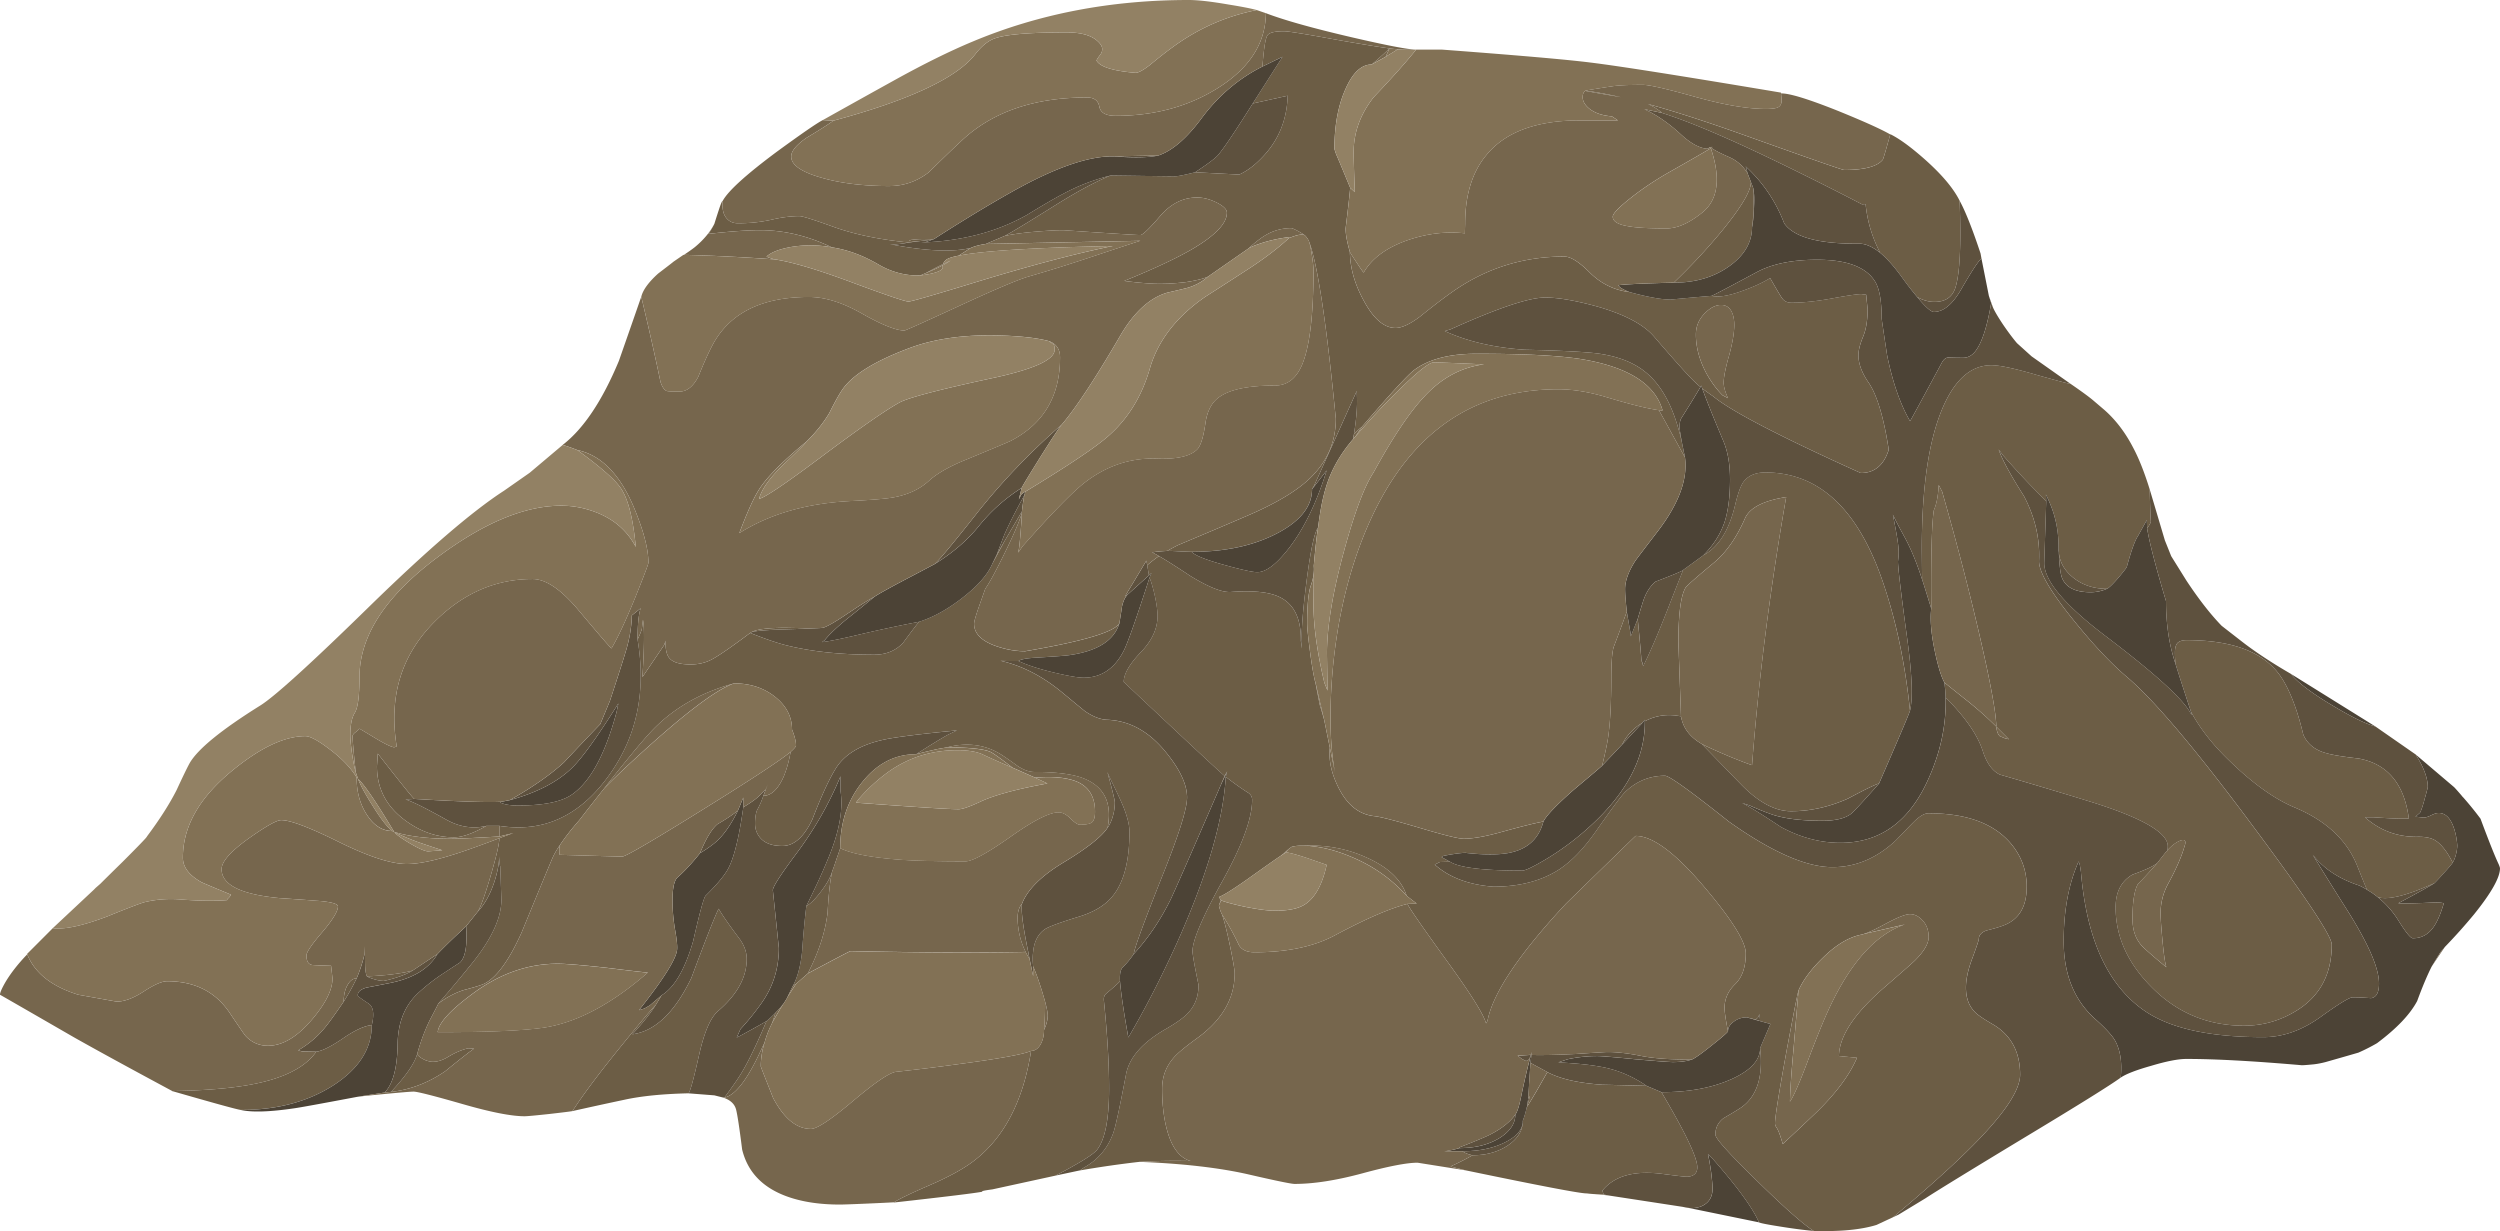
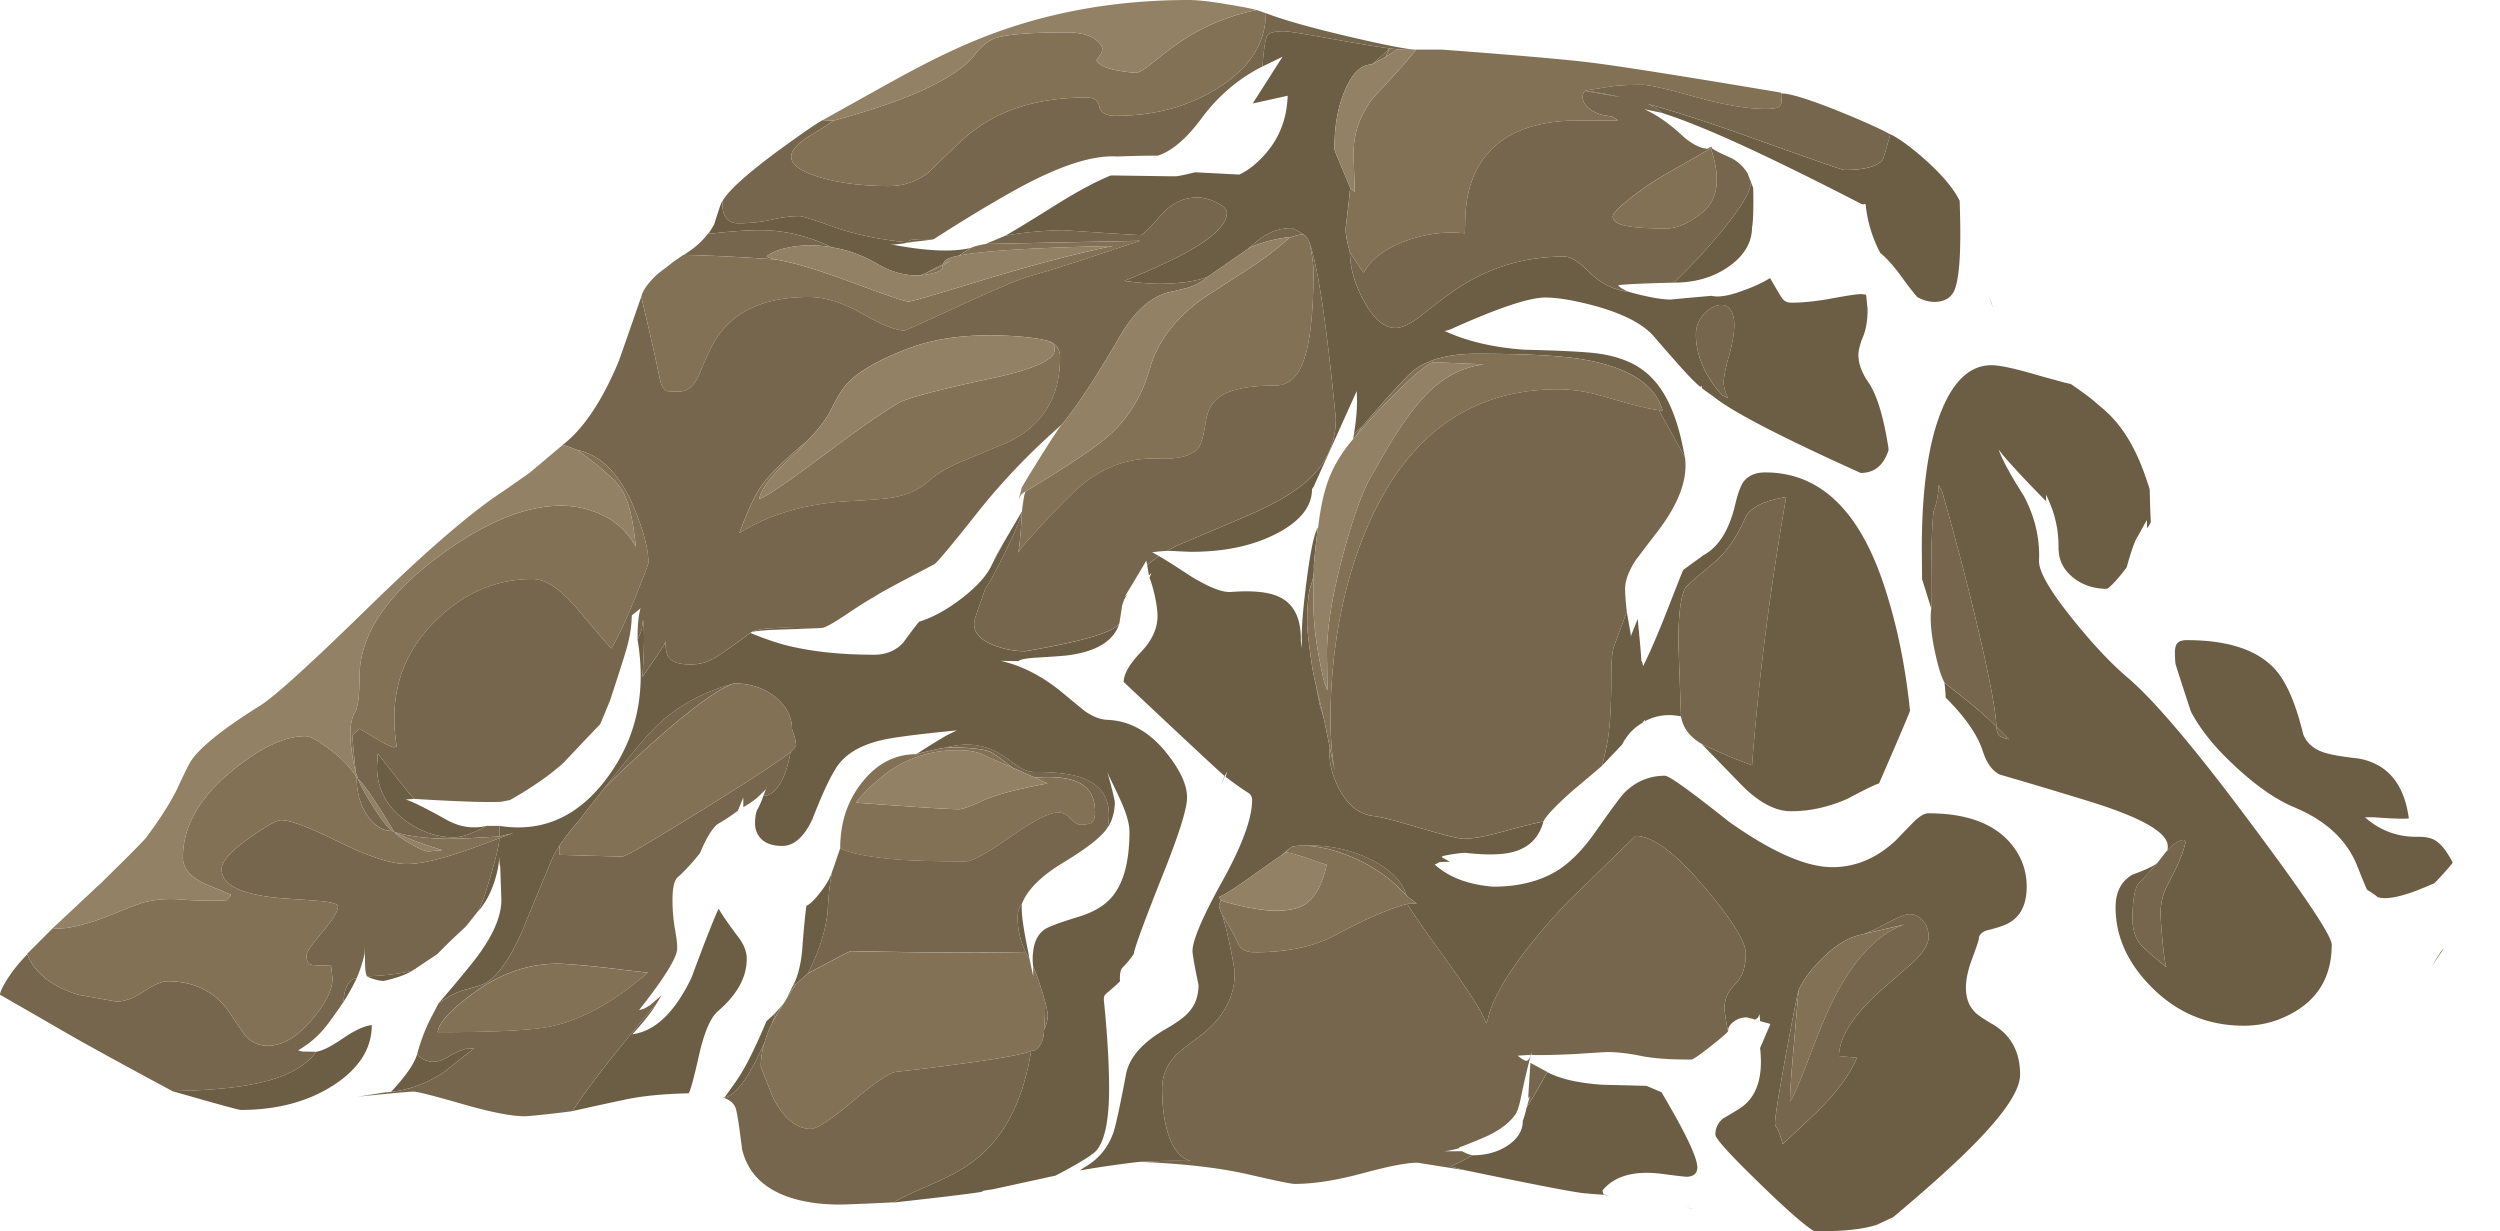
<svg xmlns="http://www.w3.org/2000/svg" viewBox="0 0 436.05 214.73">
  <g fill-rule="evenodd">
    <path d="M334.4 51.805a55.787 55.787 0 01-2.603-3.35c-1.362-1.904-2.647-3.354-3.848-4.35a23.052 23.052 0 01-2.549-8.501 5.05 5.05 0 00-.6.048 584.487 584.487 0 00-12.9-6.498c-9.6-4.703-16.934-7.853-22.003-9.449a9.786 9.786 0 00-2.446-1.553c4.6 1.27 10.029 3.018 16.299 5.25 11.665 4.17 17.631 6.25 17.9 6.25 3.531 0 5.781-.6 6.749-1.797.102-.171.532-1.636 1.298-4.4v-.054c1.635.801 3.702 2.32 6.202 4.551 2.866 2.568 4.833 4.917 5.898 7.05.303 7.902.034 13.018-.8 15.353-.567 1.532-1.763 2.3-3.6 2.3-.996 0-1.997-.284-2.997-.85zm26.753 15.146c1.796 1.235 3.08 2.168 3.847 2.803l2.051 1.748c1.968 1.733 3.633 3.915 5 6.553 1 1.865 1.968 4.296 2.9 7.3.064 2.831.131 4.696.2 5.6 0 .2-.22.596-.649 1.196l-.053-1.45-1.549 2.803c-.498.698-1.153 2.5-1.948 5.401-.102.2-.566.8-1.4 1.796-.968 1.133-1.652 1.801-2.052 2.003-2.334 0-4.316-.67-5.952-2.003-1.5-1.23-2.314-2.7-2.447-4.4-.034-.2-.054-.38-.054-.546.035-2.003-.2-3.886-.697-5.654-.299-1.134-.801-2.417-1.5-3.849l.05 1.202c-.035-.034-.699-.718-1.997-2.05a144.557 144.557 0 01-5.503-5.953l-.801-1.05c.635 1.803 2.104 4.503 4.404 8.101 1.933 3.667 2.812 7.417 2.647 11.25-.099 1.835 1.835 5.22 5.8 10.152 3.468 4.331 6.636 7.715 9.503 10.151 4.73 3.999 11.982 12.564 21.747 25.697 9.336 12.5 13.999 19.503 13.999 21.002 0 5.132-2.031 8.965-6.099 11.498-2.831 1.768-5.897 2.653-9.199 2.653-6.367 0-11.782-2.286-16.25-6.851-4.101-4.17-6.152-8.77-6.152-13.804 0-2.666.986-4.565 2.954-5.699 2.3-.834 3.75-1.517 4.346-2.05a83.11 83.11 0 01-3.399 3.701c-.635 1.1-.947 3.135-.947 6.1 0 1.967.567 3.55 1.7 4.75.732.732 2.133 1.948 4.198 3.652-.233-.8-.468-2.452-.697-4.952-.201-2.236-.304-3.7-.304-4.398 0-1.9.469-3.687 1.403-5.352 1.332-2.466 2.25-4.566 2.748-6.298.367-1.002.152-1.368-.65-1.104-.732.269-1.498.835-2.3 1.699.035-.167.049-.395.049-.698 0-2.335-4.316-4.864-12.949-7.599a942.1 942.1 0 00-16.352-4.9c-1.299-.636-2.28-1.983-2.949-4.05-.899-2.836-3.066-5.966-6.5-9.398 0-.538-.063-1.402-.2-2.603.069.068 1.167.951 3.301 2.651 2.134 1.665 4.053 3.35 5.751 5.05-.033-2.37-1.02-7.716-2.948-16.05-1.837-7.9-4.004-16.217-6.504-24.952l-.596-1.148c-.103 1.9-.385 3.365-.854 4.4-.366 2.3-.518 8.018-.45 17.148-1-3.233-1.533-4.931-1.601-5.098l-.049-5.302c0-10.63 1.186-18.765 3.55-24.399 2.134-5.099 5-7.652 8.599-7.652 1.401 0 3.984.552 7.754 1.651 3.765 1.069 5.78 1.601 6.05 1.601zm18.296 48.853a21.035 21.035 0 01-.099-2.003c0-.766.147-1.312.45-1.645.331-.336.864-.502 1.601-.502 7.866 0 13.266 2.016 16.196 6.05 1.637 2.265 3.018 5.751 4.15 10.448.704 1.602 2.018 2.667 3.952 3.2 1.132.335 3.031.653 5.702.95 5.03.933 7.945 4.42 8.75 10.45-.737.103-2.787.034-6.152-.2H412.5c2.597 2.3 5.635 3.437 9.096 3.403 1.339-.034 2.369.166 3.106.596 1.064.635 2.1 1.938 3.095 3.901-.097.2-.63.835-1.596 1.9-.904 1-1.436 1.567-1.601 1.7a72.755 72.755 0 01-3.399 1.4c-2.202.8-3.936 1.202-5.2 1.202a4.85 4.85 0 01-1.25-.152 13.02 13.02 0 00-1.802-1.25.963.963 0 01-.151-.2c-.098-.166-.644-1.5-1.645-4-1.803-4.536-5.47-7.948-11.002-10.248-3.569-1.504-7.436-4.302-11.601-8.399-2.769-2.7-4.897-5.454-6.396-8.251-1.201-3.634-2.105-6.417-2.705-8.35zm-148.5 9.697l.996 4.903c-.23 2.197.282 4.55 1.552 7.05 1.5 2.963 3.55 4.6 6.148 4.897 1.069.103 3.784.801 8.149 2.1 4.136 1.235 6.636 1.85 7.5 1.85 1.533 0 3.633-.365 6.298-1.097 3.604-1.002 6.14-1.637 7.603-1.9-.835 3.163-2.998 5.015-6.499 5.547-1.865.268-4.234.234-7.1-.099-.468 0-1.235.084-2.298.25-1.002.165-1.568.283-1.705.352l-.147.151 1.45.796-1.747.054-.904.449c2.5 2.231 5.904 3.516 10.2 3.852 4.566 0 8.399-1.001 11.5-3.002 2.167-1.437 4.301-3.648 6.401-6.652 2.665-3.798 4.316-6.03 4.951-6.698 1.997-2.003 4.365-2.998 7.1-2.998.732 0 4.448 2.665 11.147 7.998 7.466 5.297 13.486 7.948 18.052 7.948 4.068 0 7.769-1.566 11.099-4.696a339.188 339.188 0 013.149-3.252c1.001-.967 1.836-1.45 2.5-1.45 6.436 0 11.152 1.665 14.15 5 2.002 2.265 3.003 4.867 3.003 7.802 0 3.53-1.387 5.801-4.15 6.798-.698.267-1.67.551-2.9.849-.87.337-1.3.82-1.3 1.45 0 .2-.366 1.303-1.103 3.3-.766 2.003-1.148 3.736-1.148 5.2 0 1.768.499 3.17 1.5 4.2.434.503 1.518 1.25 3.252 2.25 3.13 1.867 4.697 4.786 4.697 8.75 0 2.867-3.101 7.336-9.301 13.4-3.296 3.232-7.584 7.05-12.848 11.45-.068.034-1.035.483-2.9 1.352-2.7.835-6.352 1.182-10.952 1.05-1.796-1.133-5.083-4.033-9.849-8.701-4.867-4.731-7.3-7.431-7.3-8.1 0-1.168.469-2.115 1.398-2.853 1.337-.766 2.352-1.381 3.05-1.845 2.803-1.938 3.917-5.4 3.35-10.4l1.802-4.205-1.801-.497-.098-1.197-.152.298c-.063.297-.283.499-.649.601l-1.396-.352c-.904 0-1.67.25-2.3.752-.669.464-1.001 1.03-1.001 1.699-.4-2.065-.6-3.433-.6-4.101 0-1.568.615-2.949 1.85-4.15 1.23-1.196 1.85-2.984 1.85-5.353 0-2.031-2.388-5.863-7.153-11.498-5.064-6.002-9.082-9-12.051-9-.029 0-4.081 3.936-12.148 11.802-8.198 8.8-12.763 15.616-13.697 20.45l-.254.449c-.366-1.499-2.665-5.166-6.899-11.001-4.331-6-6.597-9.282-6.797-9.848l1.597-.054-1.748-1.349c-.864-2.767-3.218-5-7.05-6.698-3.365-1.534-7.003-2.216-10.9-2.051h-.498c-.571 0-1.103.068-1.601.2l-.551.4-1.402 1.197c-.43.269-2.446 1.685-6.05 4.252-2.431 1.7-3.999 2.667-4.697 2.902l.346.546-.346.904c.132.63.312 1.166.547 1.596.4 1.137.869 2.984 1.402 5.551.53 2.535.8 4.116.8 4.751 0 4.268-2.1 7.964-6.3 11.1-2.27 1.635-3.714 2.837-4.35 3.603-1.333 1.534-2.002 3.33-2.002 5.4 0 2.799.303 5.25.899 7.349.835 2.963 2.188 4.717 4.053 5.248-3.063-.073-6.038-.02-8.9.147a179.8 179.8 0 00-10.375 1.498l.62-.45c2.47-1.366 4.185-3.368 5.15-6 .402-1.065 1.153-4.502 2.252-10.298.566-2.969 2.901-5.62 7.003-7.954 1.898-1.099 3.197-2.046 3.896-2.851 1.167-1.265 1.752-2.862 1.752-4.8-.702-3.364-1.05-5.333-1.05-5.899 0-1.865 1.729-5.933 5.202-12.198 3.46-6.235 5.2-10.966 5.2-14.198 0-.503-.22-.904-.655-1.202-1.167-.732-2.48-1.665-3.95-2.802l.253-.948-.453.802c-.997-.835-6.865-6.304-17.598-16.401 0-1.368.981-3.082 2.949-5.153 1.967-2.031 2.95-4.145 2.95-6.348 0-.897-.167-2.118-.499-3.652-.303-1.299-.6-2.314-.899-3.046l.348-.802-.45.402-.298-1.754a21.761 21.761 0 012.051-1.596c1.23.699 3.047 1.85 5.45 3.447 3.265 2.002 5.65 2.934 7.148 2.803 3.965-.303 6.85.034 8.652 1.001 2.398 1.264 3.564 3.779 3.497 7.549l.2 1.298-.049-1.9c0-2.265.297-5.683.897-10.248.67-5.103 1.32-8.082 1.95-8.95-.23 1.401-.48 3.632-.748 6.698.035.402.035.787 0 1.153a8.694 8.694 0 01-.503 2.246c-.43 1.201-.649 3.438-.649 6.704 0 .63.137 1.998.4 4.103.303 2.43.615 4.38.953 5.848 0 .03.014.064.049.098.531 2.735.815 4.165.848 4.302.138.361.367 1.148.704 2.344h.005zm48.75 82.851l-1.905-.097-.644-.054a3.843 3.843 0 00-.504-.049c-1.264-.033-8.232-1.367-20.897-3.998l-2.75-.699a46.672 46.672 0 003.847-1.953c2.403 0 4.469-.58 6.201-1.748 1.603-1.099 2.452-2.416 2.55-3.95v-.303c.303-.796.532-1.596.698-2.397.102-.103.689-1.05 1.752-2.852.968-1.7 1.583-2.783 1.852-3.247 2.167 1.167 5.351 1.9 9.55 2.197 4.268.103 6.851.167 7.75.2l2.597 1.1c4.17 7.035 6.25 11.4 6.25 13.1 0 1.034-.596 1.587-1.797 1.65-.367 0-1.802-.166-4.302-.498-4.868-.635-8.35.332-10.448 2.901l.2.697zm-101.45-119.15v.2c-.338 1.3-1.334 3.653-3.004 7.052-1.568 3.197-2.7 5.282-3.399 6.25l-.951 2.7c-.664 1.865-.996 2.997-.996 3.397 0 1.7 1.278 3.004 3.847 3.903 1.734.6 3.418.897 5.049.897 10.133-1.732 15.62-3.364 16.45-4.897-.933 3.066-3.93 4.932-8.999 5.601-.835.098-2.651.229-5.449.4-1.767.098-2.817.298-3.15.596-1.532 0-2.582-.015-3.148-.048 3.73.835 7.328 2.685 10.795 5.55 2.333 1.935 3.652 3.018 3.95 3.248 1.402.967 2.72 1.469 3.951 1.504 3.866.166 7.27 2.065 10.2 5.697 2.436 3 3.652 5.617 3.652 7.853 0 1.996-1.5 6.714-4.502 14.15-3.066 7.73-4.668 12.114-4.8 13.15-.664.966-1.333 1.767-1.996 2.396-.338.435-.469 1.217-.402 2.354-.366.396-1.166 1.114-2.402 2.149-.331.264-.464.684-.4 1.25.601 5.899.904 11.016.904 15.351 0 5.299-.704 8.848-2.105 10.645-.664.835-3.082 2.334-7.247 4.501l-11 2.398c-1.5.201-2.062.332-1.7.396-1.1.234-6.275.869-15.5 1.899l.054-.049c.933-.6 3.013-1.601 6.25-2.997 2.998-1.3 5.366-2.57 7.099-3.8 5.601-4.003 9.116-10.537 10.547-19.604.635 0 1.167-.346 1.602-1.05.435-.733.65-1.596.65-2.598.433-.937.648-1.767.648-2.5 0-.468-.15-1.268-.448-2.402-.133-.464-.284-.981-.45-1.548-.6-1.967-1.152-3.52-1.65-4.654-.103-.932-.103-1.762 0-2.5.166-1.762.815-3.06 1.948-3.896.635-.469 2.583-1.201 5.85-2.202 2.803-.83 4.853-2.08 6.152-3.75 1.9-2.398 2.852-6.113 2.852-11.148 0-1.097-.352-2.534-1.05-4.301-.469-1.133-1.304-2.915-2.5-5.346l-.302-.753c.868 3.164 1.298 4.931 1.298 5.298 0 .469-.048 1.001-.147 1.602-.234 1.166-.6 2.099-1.103 2.798.8-4.194-.532-7.031-4-8.496-1.898-.802-4.833-1.202-8.798-1.202-.869 0-1.817-.331-2.852-1.001-1.23-.897-2.216-1.581-2.948-2.05-2.769-1.734-5.899-2.149-9.4-1.25l-1.699.302c-1.334.298-2.569.6-3.701.9 2.7-1.734 4.585-2.882 5.648-3.453l1.452-.699c-6.934.67-11.383 1.25-13.35 1.754-3.702.897-6.285 2.514-7.749 4.849-1.168 1.865-2.535 4.833-4.103 8.9-1.463 3.1-3.217 4.648-5.248 4.648-1.865 0-3.198-.531-3.999-1.601-.503-.664-.753-1.435-.753-2.3 0-.966.118-1.747.353-2.349.434-.766.8-1.601 1.099-2.5 1.366 0 2.548-1.117 3.548-3.348.533-1.304.933-2.735 1.202-4.303.635-.566.947-.932.947-1.102 0-.7-.229-1.632-.697-2.8 0-2.23-.983-4.134-2.95-5.697-1.968-1.567-4.35-2.353-7.149-2.353-6.069 1.67-10.986 4.565-14.75 8.7-1.734 1.9-4.37 5.103-7.901 9.6a396.768 396.768 0 00-4.35 5.552c-1.402 1.601-2.515 3.033-3.35 4.296-.6.87-1.05 1.652-1.353 2.354-.63 1.465-2.416 5.768-5.346 12.901-2.3 5.132-4.57 8.164-6.803 9.102-.697.263-1.816.595-3.348.996-1.534.502-2.999 1.284-4.4 2.352 2.368-2.733 4.4-5.165 6.098-7.298 3.267-4.137 4.903-7.735 4.903-10.802l-.2-5.855c-.069 0-.133-.58-.2-1.747.034 1.132-.235 2.602-.801 4.4-.733 2.231-1.719 3.999-2.949 5.302.531-.801 1.299-2.92 2.299-6.352 1.001-3.399 1.5-5.566 1.5-6.5l2.451-.898-2.451.6v-1.85c7.533 1.202 13.817-1.616 18.852-8.447 5.063-6.836 6.811-14.854 5.249-24.053a14.54 14.54 0 00.747-1.797l.2-1.65c.27 1.465.234 4.8-.097 10l3.799-5.601.248-.752c-.063 1.533.185 2.583.752 3.149.635.67 1.831 1.001 3.598 1.001 1.368 0 2.584-.282 3.653-.85 1.167-.6 3.414-2.147 6.749-4.647 2.665 1.064 4.813 1.796 6.45 2.197 4.331 1.069 9.385 1.602 15.151 1.602 2.065 0 3.75-.684 5.049-2.052 1.265-1.733 2.202-2.968 2.797-3.701 2.369-.732 4.834-2.08 7.403-4.047 2.735-2.1 4.516-4.102 5.351-6.002l2.149-3.998 3.052-5.2zm-58.153 101.494c-4.462.103-8.164.469-11.099 1.104a722.35 722.35 0 00-9.15 1.996c1.968-3.031 4.952-6.996 8.95-11.899 3.067-3.765 4.937-5.98 5.602-6.65-.865 1.402-2.233 3.12-4.103 5.152 3.97-.533 7.403-3.819 10.303-9.849 2.466-6.636 4.048-10.65 4.751-12.051.601 1.065 1.767 2.748 3.496 5.048.938 1.237 1.401 2.467 1.401 3.702 0 3.198-1.665 6.231-5 9.097-1.298 1.103-2.397 3.638-3.3 7.603-.933 4.165-1.548 6.415-1.85 6.747zm20.553-32.7c.633-.264 1.483-1.099 2.548-2.5 1.035-1.362 1.684-2.53 1.953-3.496-.366 1.631-.635 4.034-.801 7.197-.4 3.37-1.553 6.9-3.452 10.6l-2.05 1.803-.547.351c.8-1.47 1.332-3.467 1.601-6.001.229-3.238.479-5.884.748-7.954zm-110.602 32.3c4.87-.064 9-.366 12.403-.899 6.396-.996 10.63-2.983 12.7-5.947 1.03-.136 2.597-.917 4.697-2.354 2.037-1.396 3.702-2.162 5-2.3 0 4.103-2.23 7.604-6.698 10.504-4.469 2.866-9.849 4.296-16.148 4.296-.601-.062-4.6-1.166-12.002-3.3h.048zm132.85-148.6l-.302.103-2.149.248c-.897.098-1.532.05-1.899-.15a17.51 17.51 0 012.652-.2c.83.033 1.396.033 1.698 0zm-17.802 1.45c-3.93-1.9-7.915-2.9-11.948-2.997-2.335-.035-5.532.18-9.6.648.4-.566.752-1.152 1.05-1.752.303-.963.552-1.749.752-2.349.366-1.132.601-1.685.698-1.651-.132 1.436.132 2.486.8 3.15.47.502 1.1.752 1.9.752 1.968 0 3.868-.2 5.7-.6 1.834-.436 3.5-.65 5-.65.502 0 2.415.6 5.75 1.802 3.732 1.367 8.184 2.3 13.35 2.797-.868.166-1.748.284-2.65.353l-.65-.054c6.167 1.2 10.85 1.42 14.052.654l-2.099 1.347c-1.07.2-1.788.435-2.154.699-.264.2-.449.454-.546.751l-.201.103a65.22 65.22 0 00-2.754 1.446l-1.05.454c-2.529.063-4.946-.567-7.245-1.9-2.735-1.602-5.455-2.603-8.155-3.003zm160.7-10.351c.062 3.135.014 5.336-.151 6.601l-.05.2c0 2.667-1.333 4.952-3.999 6.852-2.666 1.898-5.884 2.85-9.649 2.85a105.11 105.11 0 008.296-8.9c3.468-4.234 5.187-7.12 5.152-8.653l.401 1.05zm-21.554 18.154c3.17.865 5.553 1.298 7.154 1.298 2.397-.233 4.78-.448 7.149-.648 1.201.297 3.017 0 5.449-.904 1.865-.664 3.452-1.396 4.75-2.198 1.23 2.17 1.95 3.365 2.15 3.6.366.468.883.698 1.552.698 2.031 0 4.395-.25 7.1-.748 2.7-.502 4.399-.752 5.098-.752l.848.104c0 .062.084.897.255 2.5 0 1.967-.268 3.583-.801 4.847-.532 1.299-.801 2.369-.801 3.199 0 1.47.581 3.051 1.749 4.751 1.47 2.134 2.636 5.966 3.5 11.499v.351c-.864 2.633-2.48 3.95-4.848 3.95-14.034-6.332-22.602-10.781-25.704-13.349a64.162 64.162 0 01-1.947-1.4 7.363 7.363 0 01-.153-.5 1.76 1.76 0 01-.146.25 11.148 11.148 0 01-.899-.8c-.902-.802-3.32-3.482-7.25-8.048-1.87-2.134-5.235-3.887-10.102-5.254-3.668-.996-6.616-1.499-8.848-1.499-2.803 0-8.301 1.85-16.505 5.551l-.995.3c3.93 1.8 8.579 2.884 13.95 3.25 5.733.133 9.829.333 12.3.602 4.165.497 7.363 1.85 9.599 4.047 2.535 2.436 4.385 6.333 5.553 11.699.097.504.215 1.07.346 1.7l.151.751c-2.969-5.4-4.482-8.149-4.551-8.251l.65.054c-1.265-4.503-5.781-7.452-13.55-8.853-3.868-.699-10.166-1.05-18.901-1.05-4.732 0-8.364.953-10.9 2.852-1.098.83-4.134 4.13-9.1 9.897-.7.566-1.168 1.001-1.397 1.304.367-2.203.547-4.17.547-5.904l-.05-1.65-7.5 16.65-.302.45c0 3.036-2.046 5.62-6.147 7.754-4.101 2.128-9.048 3.197-14.849 3.197-.366 0-1.532-.049-3.501-.151h-.751a35.102 35.102 0 011.85-1c5.235-2.198 9.205-3.883 11.9-5.05 4.936-2.099 8.568-4.233 10.903-6.396 3.164-2.934 4.75-6.469 4.75-10.6-1.635-16.803-3.202-27.134-4.701-31.002a3.424 3.424 0 00-.699-1 11.254 11.254 0 00-1.401-.85c-.532-.268-.85-.4-.947-.4-1.47 0-2.837.332-4.102 1-1.001.533-2.133 1.383-3.398 2.55l-7.052 4.902c-.8.366-2.07.678-3.798.947-1.567.2-3.12.303-4.653.303-1.567 0-3.619-.172-6.147-.503 5.166-2.1 9.116-3.951 11.85-5.547 4.033-2.368 6.05-4.488 6.05-6.353 0-.566-.587-1.147-1.753-1.747-1.201-.602-2.349-.904-3.447-.904-2.467 0-4.634 1.104-6.504 3.301-1.865 2.168-2.999 3.251-3.399 3.251-.664 0-5.151-.282-13.447-.848-1.002 0-2.368.062-4.102.2-2.533.2-4.565.463-6.098.8 1.265-.669 4.365-2.554 9.297-5.654 3.603-2.231 6.67-3.868 9.199-4.898 6.67.098 10.4.152 11.201.152.469 0 1.636-.235 3.501-.704l7.7.401c1.402-.63 2.783-1.685 4.15-3.15 2.735-2.9 4.165-6.43 4.298-10.6l-6.099 1.353 5.2-8.15-3.501 1.7c.235-3.102.517-4.903.85-5.402.302-.502 1.269-.75 2.9-.75.566 0 2.735.33 6.504 1 4.897.898 8.862 1.567 11.895 2.002-.767.766-1.798 1.7-3.097 2.797-1.801 0-3.335 1.451-4.598 4.351-1.27 2.867-1.905 6.333-1.905 10.4l.302.9c.103.2.919 2.148 2.451 5.85-.102 1.234-.366 3.598-.8 7.098 0 1.001.249 2.369.747 4.102.035 2.798.85 5.65 2.45 8.55 1.7 3.134 3.536 4.702 5.505 4.702 1.098 0 2.513-.654 4.247-1.953 2.231-1.797 4.083-3.219 5.551-4.249 5.865-4.17 12.413-6.25 19.649-6.25 1.099 0 2.564.92 4.4 2.75 1.968 1.968 4.296 3.115 6.996 3.452zm-4.799 82.597c.537-2.167.884-3.814 1.05-4.951.365-2.563.552-6.03.552-10.395 0-2.569.131-4.336.4-5.303a412.309 412.309 0 002.3-6.2l.698 4.003v.297l1.202-3.05c.4 4.032.615 6.483.649 7.353l.102.098c.064.166.133.433.195.8 1.201-2.398 2.671-5.815 4.405-10.25 1.665-4.267 2.529-6.45 2.597-6.547 2.168-1.567 3.336-2.417 3.502-2.553 2.631-1.397 4.482-4.332 5.551-8.8.464-1.967.948-3.3 1.445-3.998.835-1.099 2.105-1.651 3.804-1.651 9.434 0 16.314 6.5 20.65 19.502 2.231 6.632 3.765 13.979 4.6 22.047-.133.502-1.934 4.736-5.401 12.7-.698.2-2.514 1.083-5.45 2.65-3.3 1.466-6.6 2.198-9.897 2.198-2.769 0-5.669-1.549-8.701-4.649-4.531-4.667-6.836-7.03-6.9-7.1 1.099.567 2.799 1.334 5.103 2.3 2.066.836 3.296 1.3 3.696 1.402 1.134-14.936 3.116-30.518 5.952-46.753-4.003.635-6.401 1.885-7.202 3.75-1.464 3.335-3.251 5.884-5.351 7.652-3.164 2.63-4.83 4.1-5 4.398-.83 1.403-1.25 4.585-1.25 9.552l.453 12.9c-2.27-.47-4.37-.185-6.302.85v-.25l-.45.547a8.9 8.9 0 00-3.501 3.75l-3.5 3.701zm70.952-4.599l-2.201-2.202c.067.766.267 1.319.6 1.65l.952.4.649.152zm-25.303 33.95l-.297.098c-2.231.4-4.516 1.752-6.851 4.052-1.997 1.934-3.418 3.833-4.248 5.7-.235.834-.966 4.564-2.203 11.2-1.263 6.968-1.898 10.967-1.898 12.002 0 .23.082.463.249.698.302.4.668 1.367 1.103 2.9a440.658 440.658 0 006-5.648c3.365-3.302 5.684-6.437 6.949-9.4l-3.149-.303c.063-3.467 2.7-7.451 7.9-11.949 3.198-2.768 4.98-4.336 5.346-4.702 1.602-1.596 2.403-2.964 2.403-4.096 0-1.202-.366-2.188-1.104-2.954-.664-.699-1.381-1.05-2.147-1.05-.733 0-2.1.537-4.103 1.601-1.831 1.001-3.149 1.616-3.95 1.851zm-48.599-147.1c1.768.235 3.834.615 6.202 1.148-3.901-.664-5.966-1.03-6.201-1.099v-.049zM301.997 54.3c-.401-.733-1.001-1.104-1.802-1.104-.933 0-1.865.469-2.798 1.401-1.07 1.065-1.601 2.315-1.601 3.75 0 2.266.63 4.565 1.899 6.9.83 1.469 1.749 2.7 2.749 3.701l.952.498c-.503-1.099-.751-1.998-.751-2.7 0-.968.316-2.549.946-4.746.601-2.203.904-3.985.904-5.352 0-.932-.172-1.718-.503-2.348h.005zm-123.75 103.35c-.171 1.298.2 4.096 1.098 8.397.064.366.132.733.201 1.099a5.425 5.425 0 01-.65-1.099c-.2-.4-.4-.869-.6-1.401a13.515 13.515 0 01-.801-4.55c0-1.031.249-1.846.752-2.446zm-51.9 33.796c1.534-2.066 2.584-3.604 3.155-4.6 1.167-1.968 2.563-4.883 4.199-8.75.699-.601 1.216-1.084 1.548-1.45-.167.6-.367 1.215-.6 1.85a1.17 1.17 0 00-.147.297 17.13 17.13 0 00-1.152 3.053c-.401.864-.816 1.747-1.25 2.651-2.1 4.263-4.019 6.583-5.753 6.949zm-54.096-52.1l-1.499.102c1.133.333 3.515 1.514 7.148 3.55 2.3 1.264 4.615 1.617 6.949 1.05-2.364 1.333-4.25 1.997-5.65 1.997-3.067 0-5.947-1.015-8.648-3.047-3.202-2.402-4.799-5.517-4.799-9.35l.147-2.202c3.9 5 6.02 7.631 6.352 7.9zm70.8-29.8c-1.269.064-3.466.151-6.601.249-2.334.068-4.081.2-5.249.401.864-.435 2.749-.67 5.649-.699 2.866.064 4.932.083 6.201.049zm-79.051 60.747c3.204-.132 5.85-.463 7.95-.996-1.134.698-2.799 1.299-5 1.796-.464 0-1.031-.097-1.7-.297-.566-.166-.981-.333-1.25-.503zm-1.796.352l-.655 1.298a40.474 40.474 0 01-1.597 2.754c0-1.137.215-2.085.649-2.851.435-.801.968-1.201 1.603-1.201zm5.996 19.8c2.534-2.7 4.052-4.883 4.55-6.548.332.395.801.731 1.401 1 .499.196.948.299 1.348.299.835 0 1.718-.284 2.652-.85 1.2-.733 2.368-1.235 3.5-1.504l1.05.054c-.697.464-2.382 1.782-5.049 3.95-2.968 2.031-6.117 3.232-9.452 3.599z" fill="#6c5d45" />
-     <path d="M334.4 51.805c1.435 1.734 2.397 2.597 2.9 2.597 1.665 0 3.247-1.298 4.751-3.9 1.865-3.233 3.046-5.03 3.549-5.4v-.05l1.3 6.553.4 1.25c-.704 4.13-1.616 6.934-2.749 8.397-.601.768-1.319 1.153-2.149 1.153-.903 0-1.767-.019-2.602-.054-.4.035-.753.304-1.05.801-3.501 6.5-5.366 9.937-5.6 10.303-1.7-2.935-3.033-6.768-4-11.504-.635-4.199-.951-6.332-.951-6.396 0-3.066-.382-5.22-1.148-6.45-1.567-2.535-4.937-3.804-10.102-3.804-4.367 0-7.902.738-10.602 2.201-4.897 2.633-7.5 4-7.797 4.103-2.369.2-4.751.415-7.149.649-1.601 0-3.984-.434-7.154-1.299-.8-.303-1.38-.6-1.747-.904l-.249-.297c1.23-.167 4.463-.318 9.698-.449 3.768 0 6.982-.953 9.647-2.851 2.666-1.9 4-4.185 4-6.852l.054-.2c.165-1.03.267-2.182.297-3.447.068-1.333.02-2.383-.146-3.154l-.401-1.05-.6-1.547-.298-1.153c2.998 2.769 5.23 6.069 6.7 9.903 1.698 2.431 6.063 3.617 13.1 3.548 1.098 0 2.314.533 3.647 1.603 1.201.996 2.486 2.446 3.852 4.35a56.416 56.416 0 002.599 3.35zm79.901 74.897c-1.67-.435-4.184-1.665-7.554-3.7-3.632-2.165-6.015-3.98-7.147-5.45l14.701 9.15zm12.023 38.628a7.238 7.238 0 01-.523.571c-.069.069-.616.953-1.651 2.651-.766 1.5-1.616 3.517-2.549 6.05-1.235 2.334-3.569 4.785-7.001 7.35a31.81 31.81 0 01-3.253 1.65 872.244 872.244 0 01-5.747 1.65c-.766.2-1.484.332-2.148.4-1.035.098-1.685.147-1.953.147-8.433-.733-15.147-1.099-20.147-1.099-1.435 0-3.486.401-6.152 1.201-2.597.733-4.365 1.416-5.298 2.051.27-2.7-.083-4.882-1.05-6.552-.532-.899-1.698-2.149-3.5-3.75-3.6-3.268-5.4-7.764-5.4-13.496 0-5.338.868-9.971 2.602-13.901l.2.546.2 1.25c.996 11.938 4.8 20.087 11.396 24.453 4.469 2.934 11.27 4.4 20.401 4.4 3.364 0 6.665-1.153 9.903-3.453 3.232-2.334 5.131-3.495 5.697-3.495.83 0 1.9.049 3.199.146.932-.132 1.401-.981 1.401-2.549 0-2.735-1.934-7.133-5.801-13.203-2.803-4.43-4.716-7.516-5.751-9.248 1.235 1.567 2.802 2.866 4.701 3.901a21.25 21.25 0 003.399 1.45c.498.23.981.498 1.45.801.635.367 1.231.782 1.802 1.25a16.346 16.346 0 013.55 4c1.299 2.1 2.148 3.148 2.549 3.148 1.435 0 2.602-.6 3.5-1.801.699-.933 1.334-2.364 1.9-4.301-.366-.1-.884-.148-1.553-.148-3.163.166-5.297.215-6.396.147 3.799-2.03 5.898-3.198 6.299-3.496.165-.137.697-.704 1.601-1.705.966-1.064 1.499-1.694 1.596-1.894.2-.302.387-.752.553-1.352.165-.635.249-1.183.249-1.651-.064-1-.249-1.968-.548-2.9-.6-1.832-1.504-2.749-2.7-2.749-.336 0-.766.131-1.304.4-.532.264-.966.401-1.298.401l-1.45-.152.801-.698c.234-.435.517-1.284.849-2.549.337-1.167.503-1.816.503-1.953 0-1.533-.703-3.418-2.105-5.649l6.704 5.697c.23.235.65.704 1.25 1.402l.201.25c.03.033.083.082.147.151a57.18 57.18 0 013.002 3.701c1.465 3.93 2.515 6.563 3.15 7.9.165.395.249.645.249.748 0 1.601-1.499 4.267-4.503 8.002a96.444 96.444 0 01-5.097 5.699l-.049.049c-.024.038-.049.082-.077.131zm-130.825 45.554l-.788-.18c1.099.068 2.016-.167 2.749-.699.83-.6 1.25-1.499 1.25-2.7 0-.533-.084-1.484-.249-2.851-.201-1.397-.386-2.447-.552-3.15l.947.952c4.234 4.834 6.885 8.481 7.949 10.948l-11.299-2.32zm-228.4-20.327l-4.752.747c-6.367 1.201-10.03 1.87-10.996 2.002-4.267.635-7.387.733-9.351.298 6.3 0 11.68-1.43 16.147-4.297 4.47-2.9 6.7-6.4 6.7-10.503.47-1.933.283-3.183-.547-3.75-1.235-.8-1.87-1.264-1.899-1.396-.035-.635.479-1.104 1.548-1.402a367.17 367.17 0 003.847-.751c4.17-.796 7.003-2.5 8.501-5.099a93.596 93.596 0 013.302-3.251 111.13 111.13 0 001.698-1.601c.234 3.369-.13 5.482-1.098 6.352-.167.103-1.035.669-2.598 1.699a33.284 33.284 0 00-4.502 3.453c-2.465 2.197-3.715 5.248-3.75 9.15-.068 4.067-.815 6.846-2.25 8.35zm230-93.7c-.166.13-1.334.98-3.501 2.548-.167.2-1.783.884-4.85 2.05l-.35.299c-.768.8-1.348 1.786-1.75 2.953-.233.7-.566 1.783-1 3.248l-1.202 3.051v-.302l-.697-3.999c-.2-1.865-.298-3.184-.298-3.95 0-1.431.595-3.081 1.796-4.951.235-.333 1.553-2.067 3.95-5.197 3.634-4.77 5.2-9.032 4.703-12.802l-.151-.751c-.133-.63-.249-1.197-.352-1.7-.298-1.568-.45-2.529-.45-2.9 0-.63.103-1.133.303-1.499a206.998 206.998 0 003.35-5.45 1.76 1.76 0 00.146-.249c.035.133.084.298.151.499.67 1.87 1.9 4.936 3.702 9.199.767 1.836 1.147 4.052 1.147 6.65 0 3.003-.312 5.483-.946 7.451-.733 2.134-1.969 4.067-3.701 5.801zm36.05 27.098c.532-2.201.352-6.533-.551-12.998-1.03-7.602-1.548-11.952-1.548-13.05.103-.768.131-1.452.103-2.052-.035-.933-.372-2.969-1.002-6.099.43.933 1.168 2.334 2.198 4.199 1.069 2.031 2.036 4.4 2.9 7.1.068.166.601 1.865 1.601 5.102-.234 1.832-.034 4.283.601 7.35.566 2.7 1.133 4.55 1.699 5.547.133 1.201.2 2.07.2 2.602.132 4.931-.951 9.849-3.251 14.75-3.302 7.066-8.335 10.601-15.098 10.601-3.501 0-6.954-.917-10.352-2.748-3.267-2.169-5.532-3.57-6.802-4.205l1.353.455a50.55 50.55 0 003.999 1.596c2.168.704 5.048 1.055 8.647 1.055 2.271 0 3.936-.401 5-1.201.435-.338 2.071-2.1 4.903-5.303 3.467-7.964 5.268-12.202 5.4-12.701zm-46.25 1.851c.035 6.534-3.315 12.784-10.049 18.75a47.082 47.082 0 01-7.352 5.4c-2.134 1.265-3.468 1.9-4 1.9-6.797 0-11-.517-12.598-1.552l-1.45-.802.146-.146c.138-.069.704-.186 1.7-.351 1.069-.166 1.835-.25 2.299-.25 2.871.332 5.235.366 7.105.097 3.501-.53 5.664-2.382 6.499-5.546.499-1.035 2.266-2.886 5.299-5.551 3.066-2.564 4.716-3.965 4.95-4.2l3.5-3.701 3.502-3.75.449-.552v.254zM359.1 96.304c.098 2.402.298 3.936.601 4.6.698 1.601 2.35 2.402 4.952 2.402.932 0 1.879-.2 2.846-.601.4-.2 1.084-.869 2.051-2.001.834-.997 1.299-1.597 1.401-1.798.8-2.9 1.45-4.701 1.948-5.4l1.552-2.802.05 1.45c.365 2.333 1.464 6.567 3.3 12.7 0 3.267.352 6.236 1.05 8.901.132.532.333 1.216.6 2.051.602 1.934 1.5 4.716 2.702 8.35.034.2.082.385.146.551l-.249-.35c-1.3-2.433-6.113-6.817-14.448-13.15-7.37-5.533-11.05-9.868-11.05-12.998l.35-10.753-.053-1.201c.699 1.436 1.201 2.72 1.5 3.852.503 1.768.732 3.648.703 5.65-.005.167.015.347.048.547zm-138.9-84.697l3.501-1.7-5.2 8.15c-3.032 4.83-5.048 7.832-6.05 9-.537.6-1.87 1.6-3.998 2.997-1.87.468-3.038.703-3.502.703-.8 0-4.536-.053-11.2-.15a35.42 35.42 0 00-8.2 3.148c-1.532.801-3.686 2.051-6.45 3.75-5.268 2.969-11.416 4.566-18.452 4.8l.899-.098 1.055-.4.297-.102c4.967-3.199 9.503-5.948 13.599-8.248 7.833-4.403 13.95-6.45 18.35-6.152 2.9.235 5.269.186 7.099-.151 2.466-.797 5.02-2.984 7.652-6.548 2.934-3.936 6.469-6.934 10.6-8.999zm-41.547 74.8c-1.568 2.865-2.7 5.098-3.404 6.7-.2.468-.664 1.683-1.396 3.647l-.802 1.65c-.835 1.9-2.616 3.901-5.35 6.001-2.57 1.967-5.035 3.315-7.403 4.052a260.307 260.307 0 00-11.348 2.447c-2.597.601-4.449.967-5.551 1.103l.454-.35c.83-1.036 2.148-2.286 3.945-3.75a338.2 338.2 0 004.702-3.8c.669-.468 2.618-1.553 5.85-3.252L163 98.404c3.237-1.998 5.87-4.283 7.901-6.85a30.133 30.133 0 017.299-6.447l-.498 1.998c.133-.234.235-.435.298-.6.069-.23.352-.484.855-.748l-.2.65zm-1.001 28.897c.332-.299 1.38-.499 3.15-.597 2.797-.17 4.613-.302 5.448-.4 5.069-.668 8.066-2.535 8.999-5.6.302-1.87.449-2.832.449-2.9.235-1.036.601-1.768 1.103-2.203l3.6-3.247.45-.4-.353.8c-2.363 7.33-3.882 11.617-4.545 12.847-1.603 3.066-3.922 4.605-6.954 4.605-.932 0-2.597-.284-5-.855-2.666-.63-4.78-1.314-6.348-2.05zm51.2-30l.6-.748 1.95-2.5c-1.734 5.566-3.902 10.049-6.5 13.448-2.202 2.871-4.067 4.301-5.6 4.301-.8 0-2.7-.415-5.703-1.25-3.266-.899-5.181-1.665-5.748-2.3 5.802 0 10.748-1.064 14.85-3.198s6.152-4.717 6.152-7.753zm-33.5 85.852c-.068-1.137.064-1.919.4-2.354.666-.633 1.335-1.435 1.998-2.397 2.5-2.734 4.634-5.884 6.401-9.453.768-1.6 3.683-8.247 8.75-19.946l1.148-2.451-.249.947c-.463 7.734-3.35 17.485-8.647 29.253-2.7 5.932-5.484 11.334-8.35 16.201-.8-4.467-1.284-7.734-1.45-9.8zm109.352 6.299l2.299.65 1.797.497-1.797 4.2c0 2.134-1.684 3.95-5.054 5.45-3.364 1.503-7.416 2.25-12.148 2.25l-2.597-1.098c-2.637-1.803-5.435-2.935-8.404-3.399-1.665-.303-3.999-.538-6.997-.703l1.651-.547a24.34 24.34 0 015.146-.551c.698 0 2.9.185 6.601.551 3.735.332 5.933.499 6.602.499 1.299 0 2.397-.153 3.301-.45.6-.269 1.747-1.084 3.447-2.452 1.568-1.23 2.52-2.05 2.852-2.446 0-.669.332-1.235 1.001-1.704.63-.498 1.396-.747 2.3-.747zm-40.4 16.949c.333-.435.665-1.45.996-3.053.606-2.895 1.221-5.517 1.856-7.846l-.053.499-.148 1.401c-.067.83-.2 2.895-.4 6.196l-.2 1.401-.048.098a15.73 15.73 0 01-.704 2.402v.298c-.131 1.337-1.161 2.485-3.1 3.452-2.065 1.035-4.546 1.548-7.446 1.548h-3.102c.83-.098 1.7-.284 2.599-.546 2.7 0 5-.568 6.899-1.7 1.905-1.172 2.851-2.554 2.851-4.15zm-175.35-54.849c4.703-1.299 8.301-3.169 10.801-5.601 1.733-1.665 4.434-5.415 8.1-11.25l-.302 1.451c-1.998 7.465-4.634 12.299-7.9 14.501-1.831 1.231-4.946 1.846-9.351 1.846-1.333 0-2.363-.18-3.095-.547l.248-.103 1.499-.297zm39.751 1.85l.948-2.304v1.704c-.768 5.435-1.68 9.062-2.75 10.899-.698 1.201-1.981 2.715-3.848 4.55-.336.435-1.05 3.066-2.152 7.901-1.431 4.931-3.268 8.08-5.499 9.447l-2.05 1.75-.948.55-.952.303c4.268-5.4 6.485-8.92 6.65-10.551.064-.567-.034-1.637-.302-3.199a30.078 30.078 0 01-.498-5.454c0-1.997.269-3.296.8-3.896 1.231-1.07 2.564-2.5 4-4.303.8-.468 1.581-1 2.347-1.6 1.506-1.163 2.92-3.096 4.254-5.797zm11.948 16.597c-.268 2.07-.518 4.717-.746 7.954-.27 2.529-.802 4.531-1.602 5.996-.235.47-.567 1.153-1.001 2.052 0 .033-.015.067-.049.102-.166.298-.352.6-.552.898-.4.532-.884 1.085-1.45 1.651-.331.366-.85.849-1.548 1.45-.332.2-1.25.717-2.749 1.547-1.436.802-2.25 1.235-2.45 1.304l.648-1.45a45.63 45.63 0 003.647-4.502c2.037-2.866 3.053-6.084 3.053-9.648l-1.05-10.102c0-.568 1.299-2.599 3.901-6.099 3.267-4.336 5.899-8.916 7.9-13.75v2.549c.499 3.266-.233 7.236-2.202 11.899-1 2.436-2.25 5.15-3.75 8.15z" fill="#4c4336" />
-     <path d="M341.8 35.005c1.031 1.9 2.246 4.966 3.647 9.2l.152.849v.05c-.503.37-1.684 2.167-3.549 5.4-1.504 2.602-3.086 3.901-4.751 3.901-.503 0-1.47-.864-2.9-2.598 1 .567 2.001.85 3.002.85 1.831 0 3.033-.767 3.599-2.3.83-2.334 1.099-7.45.8-15.352zm-43.25 16.6c.297-.103 2.9-1.47 7.798-4.103 2.7-1.463 6.235-2.2 10.605-2.2 5.166 0 8.53 1.268 10.098 3.803.767 1.23 1.152 3.384 1.152 6.45 0 .064.312 2.197.947 6.396.968 4.736 2.3 8.569 4 11.504.234-.371 2.099-3.804 5.6-10.303.303-.497.65-.766 1.05-.8.835.034 1.699.053 2.603.053.835 0 1.547-.385 2.148-1.153 1.133-1.463 2.05-4.267 2.749-8.397l.351.849c.303.665.884 1.651 1.753 2.95.865 1.263 1.665 2.333 2.397 3.197l2.549 2.3 6.803 4.8c-.27 0-2.285-.532-6.05-1.596-3.77-1.104-6.353-1.651-7.754-1.651-3.599 0-6.465 2.548-8.599 7.647-2.364 5.634-3.55 13.769-3.55 24.404l.049 5.298c-.864-2.7-1.832-5.064-2.9-7.1-1.03-1.866-1.763-3.267-2.198-4.2.635 3.13.968 5.167 1.001 6.1.034.6 0 1.283-.102 2.05 0 1.1.517 5.45 1.552 13.052.9 6.465 1.084 10.796.552 12.999-.835-8.068-2.368-15.415-4.604-22.052-4.331-12.997-11.216-19.497-20.65-19.497-1.699 0-2.964.547-3.799 1.646-.502.703-.981 2.036-1.45 4.004-1.063 4.462-2.915 7.397-5.551 8.799 1.733-1.734 2.969-3.668 3.701-5.802.634-1.967.952-4.447.952-7.45 0-2.598-.385-4.815-1.153-6.65-1.801-4.268-3.031-7.33-3.696-9.2.532.4 1.182.87 1.949 1.402 3.1 2.567 11.665 7.016 25.698 13.348 2.368 0 3.984-1.317 4.853-3.95v-.35c-.869-5.533-2.035-9.366-3.5-11.5-1.168-1.7-1.754-3.28-1.754-4.75 0-.83.269-1.9.801-3.2.533-1.263.802-2.88.802-4.847-.167-1.603-.25-2.438-.25-2.5l-.85-.104c-.703 0-2.402.25-5.102.753-2.701.497-5.063.747-7.1.747-.668 0-1.186-.23-1.547-.699-.201-.233-.919-1.435-2.154-3.598-1.299.801-2.881 1.533-4.751 2.197-2.431.904-4.248 1.201-5.449.904zm101.05 65.946c1.133 1.47 3.515 3.286 7.147 5.45 3.37 2.036 5.884 3.266 7.554 3.701l7.046 4.898c1.402 2.236 2.105 4.121 2.105 5.654 0 .132-.166.781-.503 1.949-.332 1.264-.615 2.113-.849 2.548l-.801.703 1.45.147c.332 0 .766-.132 1.298-.401.538-.264.968-.4 1.304-.4 1.196 0 2.1.917 2.7 2.754.299.932.484 1.9.548 2.9 0 .463-.084 1.016-.249 1.646-.166.6-.353 1.055-.553 1.353-.996-1.968-2.03-3.267-3.095-3.902-.737-.435-1.767-.63-3.106-.601-3.461.035-6.499-1.099-9.096-3.399h1.499c3.365.235 5.415.299 6.152.201-.805-6.035-3.72-9.517-8.75-10.45-2.671-.302-4.57-.615-5.702-.95-1.934-.533-3.248-1.598-3.952-3.2-1.132-4.697-2.513-8.183-4.15-10.448-2.93-4.034-8.33-6.05-16.196-6.05-.732 0-1.27.166-1.601.497-.303.338-.45.884-.45 1.65 0 .67.035 1.334.099 2.003a41.685 41.685 0 01-.602-2.051c-.697-2.665-1.05-5.634-1.05-8.902-1.83-6.132-2.933-10.366-3.3-12.7.434-.6.654-1.001.654-1.201-.069-.899-.136-2.764-.2-5.6l2.646 8.901 1.104 2.754 2.646 4.248c2.134 3.232 4.185 5.87 6.153 7.9l3.599 2.798c2.333 1.802 5.166 3.668 8.501 5.6zm13.349 37.701a12.188 12.188 0 00-1.45-.8 21.25 21.25 0 01-3.399-1.45c-1.899-1.03-3.466-2.33-4.696-3.897 1.03 1.732 2.944 4.814 5.746 9.247 3.867 6.07 5.801 10.47 5.801 13.2 0 1.567-.469 2.415-1.401 2.553a41.978 41.978 0 00-3.199-.151c-.566 0-2.465 1.166-5.697 3.5-3.233 2.3-6.534 3.452-9.903 3.452-9.131 0-15.932-1.47-20.401-4.404-6.596-4.366-10.395-12.515-11.396-24.448l-.2-1.25-.2-.552c-1.734 3.935-2.603 8.57-2.603 13.902 0 5.732 1.801 10.233 5.4 13.501 1.803 1.601 2.969 2.851 3.501 3.75.967 1.665 1.32 3.847 1.05 6.547-1.83 1.333-7.315 4.752-16.45 10.254-9.862 5.964-15.725 9.563-17.6 10.794l-4.697 2.851-.948.449c5.264-4.399 9.547-8.218 12.847-11.45 6.201-6.064 9.302-10.533 9.302-13.399 0-3.965-1.567-6.884-4.697-8.75-1.734-1-2.818-1.747-3.253-2.25-1-1.031-1.499-2.432-1.499-4.2 0-1.465.382-3.197 1.148-5.2.732-1.997 1.104-3.1 1.104-3.301 0-.629.43-1.113 1.299-1.45 1.23-.298 2.197-.581 2.894-.849 2.77-.996 4.152-3.267 4.152-6.797 0-2.935-.997-5.538-2.999-7.803-2.998-3.335-7.715-5-14.15-5-.664 0-1.499.484-2.5 1.45-.6.601-1.65 1.685-3.15 3.253-3.334 3.13-7.03 4.696-11.097 4.696-4.567 0-10.587-2.651-18.053-7.949-6.699-5.332-10.415-7.997-11.147-7.997-2.734 0-5.103.995-7.104 2.997-.63.669-2.281 2.9-4.946 6.699-2.1 3.004-4.234 5.22-6.403 6.651-3.1 2.001-6.932 3.003-11.499 3.003-4.301-.337-7.7-1.622-10.2-3.853l.899-.449 1.753-.053c1.597 1.035 5.8 1.552 12.597 1.552.533 0 1.866-.635 4-1.9a47.082 47.082 0 007.353-5.4c6.733-5.966 10.083-12.216 10.048-18.75 1.934-1.035 4.034-1.314 6.299-.85.338 2.003 1.534 3.599 3.604 4.8.064.069 2.364 2.433 6.9 7.1 3.032 3.1 5.932 4.649 8.701 4.649 3.295 0 6.596-.732 9.898-2.197 2.933-1.568 4.75-2.452 5.448-2.652-2.831 3.198-4.467 4.965-4.902 5.303-1.064.801-2.729 1.201-5 1.201-3.599 0-6.479-.351-8.648-1.055-1.166-.395-2.5-.932-3.998-1.596l-1.353-.455c1.27.635 3.535 2.036 6.801 4.205 3.399 1.831 6.852 2.749 10.353 2.749 6.767 0 11.796-3.535 15.097-10.6 2.305-4.903 3.384-9.82 3.252-14.752 3.432 3.433 5.6 6.568 6.5 9.399.668 2.066 1.65 3.419 2.948 4.049 6.402 1.87 11.85 3.5 16.353 4.901 8.632 2.735 12.949 5.269 12.949 7.599 0 .302-.02.536-.05.702-.033.167-.082.215-.15.152l-1.602 2.046c-.601.537-2.051 1.22-4.351 2.05-1.962 1.134-2.949 3.032-2.949 5.704 0 5.028 2.052 9.633 6.153 13.798 4.462 4.565 9.882 6.852 16.25 6.852 3.301 0 6.362-.885 9.199-2.653 4.067-2.534 6.098-6.366 6.098-11.499 0-1.499-4.667-8.501-13.998-21.001-9.765-13.134-17.017-21.699-21.748-25.697-2.871-2.437-6.035-5.817-9.502-10.152-3.965-4.932-5.9-8.316-5.802-10.151.167-3.834-.717-7.584-2.651-11.25-2.3-3.599-3.764-6.299-4.399-8.096l.8 1.05c1.9 2.162 3.737 4.145 5.504 5.947l1.996 2.05-.346 10.748c0 3.135 3.681 7.466 11.05 13.002 8.335 6.334 13.149 10.719 14.449 13.15l.249.351a2.986 2.986 0 01-.147-.55c1.499 2.797 3.633 5.55 6.397 8.25 4.17 4.098 8.032 6.896 11.6 8.4 5.533 2.3 9.2 5.712 11.002 10.248 1.001 2.5 1.548 3.834 1.65 3.999.03.069.083.137.146.201h-.005zM294.699 210.7c-.03 0-.259-.029-.704-.098l-.498-.102c-1.933-.298-6.167-.948-12.7-1.949-.366-.068-.732-.131-1.098-.2l-.2-.697c2.099-2.57 5.58-3.537 10.449-2.902 2.5.333 3.93.499 4.296.499 1.201-.064 1.802-.616 1.802-1.651 0-1.699-2.085-6.064-6.25-13.1 4.732 0 8.784-.748 12.149-2.246 3.369-1.504 5.054-3.32 5.054-5.454.566 5-.553 8.466-3.35 10.4-.704.469-1.719 1.084-3.053 1.85-.932.732-1.401 1.685-1.401 2.852 0 .669 2.438 3.364 7.3 8.1 4.766 4.669 8.053 7.569 9.849 8.701-1.796-.166-3.814-.435-6.05-.8-2.099-.332-3.266-.567-3.496-.698-1.07-2.472-3.72-6.119-7.954-10.953l-.948-.952c.166.703.353 1.753.553 3.155.166 1.362.249 2.313.249 2.846 0 1.201-.415 2.105-1.25 2.7-.733.532-1.65.767-2.75.699zm-29.1-14.898c-.103 1.534-.946 2.851-2.549 3.95-1.732 1.168-3.804 1.749-6.201 1.749a5.32 5.32 0 01-1.801-.699c2.9 0 5.386-.517 7.45-1.552 1.934-.968 2.97-2.115 3.1-3.448zm-76.601 7.9l-.65.45h-.048l-4.2.898c4.165-2.168 6.582-3.667 7.246-4.502 1.401-1.797 2.105-5.346 2.105-10.645 0-4.335-.302-9.452-.904-15.35-.063-.567.07-.987.4-1.25 1.237-1.036 2.037-1.753 2.403-2.15.166 2.067.65 5.333 1.45 9.8 2.866-4.867 5.65-10.268 8.35-16.2 5.297-11.768 8.184-21.52 8.647-29.253 1.47 1.137 2.784 2.07 3.95 2.802.435.298.65.699.65 1.201 0 3.233-1.733 7.964-5.2 14.2-3.467 6.264-5.2 10.332-5.2 12.197 0 .566.352 2.535 1.05 5.898 0 1.94-.582 3.535-1.748 4.8-.699.805-2.003 1.753-3.901 2.852-4.098 2.333-6.432 4.985-6.998 7.953-1.104 5.797-1.85 9.23-2.251 10.3-.966 2.63-2.685 4.633-5.151 6zM140.648 158c1.498-2.999 2.748-5.713 3.75-8.15 1.967-4.663 2.7-8.633 2.2-11.899v-2.549c-2 4.834-4.633 9.419-7.9 13.75-2.602 3.501-3.9 5.533-3.9 6.099l1.05 10.102c0 3.564-1.017 6.782-3.053 9.648-1.03 1.47-2.246 2.969-3.647 4.502l-.65 1.45c.2-.068 1.016-.502 2.452-1.298a144.962 144.962 0 002.749-1.553c-1.637 3.868-3.038 6.783-4.199 8.75-.571 1.001-1.621 2.534-3.155 4.6l-.346-.049-1.402-.352-4.502-.351c.302-.333.917-2.583 1.851-6.748.903-3.965 2.001-6.5 3.3-7.602 3.335-2.867 5-5.899 5-9.098 0-1.235-.464-2.47-1.401-3.701-1.729-2.3-2.895-3.984-3.496-5.049-.703 1.396-2.285 5.415-4.752 12.046-2.9 6.035-6.332 9.317-10.302 9.854 1.87-2.036 3.237-3.75 4.102-5.151l1-1.651c2.232-1.363 4.068-4.517 5.5-9.448 1.103-4.834 1.815-7.466 2.152-7.901 1.866-1.83 3.15-3.349 3.848-4.55 1.07-1.831 1.982-5.464 2.75-10.899 1.103-.664 1.898-1.216 2.402-1.65.233-.2.732-.684 1.498-1.45l.352-.85-.752 1.948a13.922 13.922 0 01-1.098 2.5c-.235.606-.353 1.387-.353 2.353 0 .865.25 1.632.753 2.3.801 1.065 2.133 1.602 3.998 1.602 2.032 0 3.785-1.553 5.25-4.648 1.567-4.067 2.934-7.036 4.102-8.901 1.463-2.335 4.047-3.951 7.748-4.849 1.968-.504 6.417-1.085 13.35-1.754l-1.45.7c-1.063.565-2.95 1.718-5.65 3.452-3.668 0-6.783 1.601-9.352 4.798-2.598 3.2-3.901 7.067-3.901 11.603-.029.131-.229.717-.595 1.747-.372 1.133-.62 1.852-.753 2.15v.053l-.049.097c-.268.967-.917 2.134-1.952 3.502-1.065 1.396-1.915 2.231-2.549 2.5v-.005zm164.15-127.8c-.802-1.27-1.832-2.184-3.102-2.75-1.601-.703-2.665-1.25-3.197-1.65.234-.2.2-.234-.103-.103-.035 0-.064-.015-.097-.049l-.504.303c-1.366-.103-2.88-.918-4.55-2.451-2.164-2.002-4.316-3.487-6.45-4.453l3.105.654c5.064 1.596 12.397 4.746 21.997 9.449a584.487 584.487 0 0112.9 6.498c.27-.033.464-.048.6-.048a23.052 23.052 0 002.55 8.501c-1.333-1.07-2.55-1.603-3.648-1.603-7.036.07-11.401-1.117-13.1-3.548-1.47-3.834-3.702-7.134-6.699-9.903l.297 1.153zm.85 9.198c.165-1.265.213-3.466.15-6.6.166.77.215 1.82.147 3.153a25.768 25.768 0 01-.297 3.447zm53.45 56.9c.133 1.7.948 3.17 2.447 4.4 1.636 1.332 3.619 2.002 5.953 2.002-.967.4-1.92.6-2.852.6-2.597 0-4.248-.802-4.946-2.403-.302-.664-.504-2.197-.601-4.6zm55.65 60.2c.367.103.782.152 1.25.152 1.265 0 2.998-.401 5.2-1.201a72.755 72.755 0 003.4-1.402c-.402.303-2.5 1.469-6.3 3.5 1.1.069 3.233.02 6.397-.146.669 0 1.186.049 1.553.146-.567 1.934-1.202 3.37-1.9 4.303-.898 1.201-2.065 1.801-3.5 1.801-.402 0-1.25-1.054-2.55-3.149a16.177 16.177 0 00-3.55-4.003zm-118.15-89a208.76 208.76 0 01-3.348 5.45c-.201.367-.304.87-.304 1.5 0 .37.152 1.332.45 2.9-1.167-5.367-3.017-9.268-5.552-11.7-2.231-2.197-5.429-3.55-9.599-4.047-2.466-.269-6.562-.469-12.3-.601-5.366-.366-10.015-1.45-13.95-3.251l1-.3c8.204-3.7 13.701-5.55 16.5-5.55 2.236 0 5.185.502 8.853 1.498 4.867 1.368 8.232 3.12 10.102 5.254 3.93 4.566 6.348 7.246 7.246 8.048.234.233.537.502.903.8zM236.15 75.75l-.151.85c-2.369 2.764-3.985 5.697-4.849 8.799-.502 1.698-.917 3.901-1.25 6.601-.635.864-1.284 3.847-1.954 8.95-.6 4.565-.897 7.979-.897 10.249l.049 1.9-.2-1.304c.067-3.765-1.1-6.28-3.497-7.549-1.802-.967-4.687-1.298-8.652-1.001-1.499.136-3.883-.796-7.149-2.797-2.402-1.602-4.219-2.75-5.449-3.453a13.885 13.885 0 00-1.201-.649l.698-.099a28.031 28.031 0 011.948-.15h.752c1.968.102 3.135.15 3.5.15.567.63 2.482 1.403 5.748 2.3 3.003.83 4.903 1.25 5.703 1.25 1.534 0 3.399-1.434 5.601-4.3 2.598-3.4 4.765-7.882 6.499-13.448l-1.949 2.5-.302.297 7.5-16.65.053 1.65c-.005 1.734-.185 3.702-.551 5.904zm-57.9 13.447l-3.052 5.2-1.353 2.35c.738-1.963 1.201-3.18 1.401-3.648.704-1.602 1.837-3.834 3.404-6.699-.2 1.132-.337 2.065-.4 2.797zm16.596-61.9c2.403-.097 4.77-.15 7.1-.15-1.831.337-4.2.385-7.1.15zm-34.4 14.752l2.149-.249-1.05.4-.897.097c7.03-.233 13.182-1.83 18.45-4.8 2.765-1.698 4.918-2.948 6.45-3.75a35.42 35.42 0 018.2-3.148c-2.534 1.03-5.6 2.666-9.2 4.897-4.932 3.1-8.032 4.985-9.302 5.654l-3.3 1.396c-1.098.166-1.982.401-2.647.704-3.203.766-7.885.546-14.053-.654l.65.054a23.604 23.604 0 002.652-.353l1.898-.248zM218.5 18.05l6.099-1.353c-.133 4.17-1.568 7.7-4.303 10.6-1.362 1.465-2.749 2.52-4.145 3.15l-7.7-.4c2.129-1.397 3.461-2.397 3.999-2.998 1.001-1.168 3.017-4.17 6.05-8.999zm-55.5 80.344c.737-.6 3.17-3.515 7.3-8.75 4.336-5.498 9.302-10.698 14.902-15.6-.435.502-1.665 2.367-3.701 5.6-1.996 3.203-3.1 5.02-3.3 5.45a30.21 30.21 0 00-7.3 6.45c-2.031 2.567-4.664 4.853-7.901 6.85zm-31.796 11.802c1.167-.201 2.915-.332 5.248-.401 3.135-.098 5.333-.185 6.602-.249l.498-.049c.698-.2 2.017-.952 3.95-2.25 2.334-1.568 3.999-2.618 5-3.15a338.2 338.2 0 01-4.702 3.8c-1.796 1.464-3.115 2.714-3.95 3.75l-.449.35c1.104-.136 2.949-.502 5.551-1.103a254.892 254.892 0 0111.348-2.447c-.595.733-1.533 1.963-2.798 3.697-1.298 1.367-2.983 2.051-5.048 2.051-5.767 0-10.82-.533-15.152-1.601-1.631-.397-3.785-1.134-6.45-2.198l.352-.2zm68.896-11.602l.302 1.753-3.598 3.247-.552.45c0-.064.469-.865 1.402-2.398l2.3-3.852.146.8zm-22.446 16.7c1.567.737 3.68 1.42 6.347 2.05 2.403.566 4.068.855 5 .855 3.033 0 5.351-1.534 6.954-4.605.664-1.23 2.182-5.518 4.545-12.847.304.733.601 1.748.904 3.047.332 1.533.498 2.75.498 3.652 0 2.198-.982 4.316-2.95 6.348-1.967 2.066-2.948 3.785-2.948 5.152 10.732 10.098 16.596 15.566 17.597 16.396l-.699 1.65c-5.067 11.704-7.982 18.35-8.75 19.952-1.767 3.565-3.901 6.718-6.401 9.453.133-1.036 1.734-5.42 4.8-13.155 3.003-7.43 4.503-12.148 4.503-14.15 0-2.23-1.217-4.848-3.653-7.847-2.93-3.633-6.334-5.531-10.2-5.703-1.231-.03-2.549-.532-3.951-1.498-.298-.23-1.616-1.314-3.95-3.248-3.461-2.866-7.065-4.716-10.795-5.551.566.034 1.616.049 3.149.049zm129.35 62.802l-.904-.302c.366-.098.586-.299.649-.597l.152-.302.103 1.201zm-127.45-10.952c-.07-.367-.133-.733-.202-1.099-.897-4.301-1.268-7.099-1.097-8.398.932-2.437 3.315-4.82 7.147-7.153 4.2-2.53 6.803-4.58 7.799-6.148.503-.699.869-1.636 1.103-2.802a9.932 9.932 0 00.147-1.598c0-.366-.435-2.134-1.299-5.302l.303.752c1.196 2.431 2.031 4.214 2.5 5.351.697 1.763 1.05 3.2 1.05 4.297 0 5.035-.953 8.75-2.853 11.152-1.298 1.665-3.348 2.915-6.152 3.75-3.266 1.001-5.214 1.734-5.849 2.198-1.134.835-1.782 2.133-1.949 3.901-.102.732-.102 1.567 0 2.5v1.7l-.648-3.101zm-50.85-25.747c-1.333 2.695-2.75 4.634-4.253 5.8a21.046 21.046 0 01-2.349 1.597c1.035-2.534 2.05-4.214 3.052-5.049a31.279 31.279 0 003.55-2.348zm164.9-42.002c-.064.102-.933 2.285-2.598 6.552-1.734 4.434-3.204 7.847-4.4 10.25a4.902 4.902 0 00-.2-.8l-.102-.103c-.034-.865-.25-3.317-.65-7.349.435-1.465.767-2.549 1-3.248.402-1.166.982-2.153 1.755-2.953l.35-.298c3.066-1.167 4.682-1.851 4.848-2.051zm-7.15 26.699l-3.5 3.75a8.9 8.9 0 013.5-3.75zm.753 63.301c-.903-.034-3.486-.103-7.753-.2-4.2-.298-7.384-1.03-9.547-2.198l-2.953-1.6.15-1.402c1.367.067 3.882.019 7.55-.151 3.5-.23 5.42-.348 5.75-.348 1.7 0 3.683.235 5.948.699 2.237.434 5.152.635 8.75.6-.898.299-1.997.45-3.3.45-.665 0-2.866-.166-6.597-.499-3.701-.366-5.903-.551-6.601-.551-1.734 0-3.448.185-5.152.551l-1.65.548c3.003.17 5.337.4 7.002.702 2.968.464 5.766 1.598 8.403 3.399zm-22.5-5.249l2.3-.151c-.235.835-.567 1.166-1.001 1l-.552-.298-.747-.55zm1.845 7.451l.303-.4-.503 1.802.2-1.402zm-2.246 2.798c0 1.601-.951 2.984-2.851 4.15-1.899 1.134-4.199 1.7-6.899 1.7l-.049-.098c2.5-.972 4.263-1.705 5.298-2.202 2.1-1.065 3.599-2.251 4.501-3.55zm-153.1-82.851c1.563 9.203-.186 17.216-5.249 24.052-5.035 6.831-11.318 9.649-18.852 8.448h-2.251c-2.334.566-4.65.218-6.95-1.05-3.632-2.032-6.014-3.213-7.147-3.55l1.499-.098c7.764.464 12.831.635 15.2.498l-.249.102c.733.366 1.763.548 3.095.548 4.405 0 7.52-.615 9.352-1.847 3.266-2.2 5.902-7.036 7.9-14.5l.302-1.45c-3.666 5.834-6.366 9.584-8.1 11.25-2.5 2.43-6.099 4.3-10.801 5.6 3.931-2.232 7.065-4.42 9.4-6.553 2.5-2.667 4.619-4.898 6.352-6.7l1.699-4.097c1.334-4.067 2.218-6.816 2.646-8.25.738-2.336 1.119-4.532 1.153-6.603l1.547-1.25c-.366 1.035-.546 2.852-.546 5.45zm-48.999 59.101a25.25 25.25 0 001.397-4.301l.053-1.3c0 2.002.015 3.252.049 3.75.034.635.131 1.133.298 1.5.268.166.683.336 1.25.502.668.2 1.236.298 1.7.298 2.2-.498 3.866-1.099 5-1.802l4.35-2.895c-1.5 2.598-4.332 4.297-8.502 5.098-.996.2-2.28.449-3.847.751-1.069.298-1.581.766-1.548 1.396.029.138.664.602 1.899 1.402.83.567 1.016 1.817.548 3.75-1.3.132-2.964.898-5 2.3-2.1 1.436-3.668 2.217-4.698 2.348l-2.402-.048-.747-.2c1.763-1.03 3.267-2.28 4.497-3.75.668-.767 1.816-2.349 3.452-4.752a39.13 39.13 0 001.596-2.748l.655-1.299zm21.099-11.601c1.23-1.299 2.216-3.063 2.949-5.299.566-1.801.835-3.266.801-4.399.068 1.166.131 1.748.2 1.748l.2 5.855c0 3.061-1.636 6.665-4.902 10.796a226.296 226.296 0 01-6.1 7.299c-.13.303-.634 1.27-1.498 2.901a33.949 33.949 0 00-2.202 5.952c-.498 1.665-2.017 3.848-4.55 6.548l-1.1.102c1.436-1.498 2.183-4.282 2.25-8.35.036-3.9 1.286-6.952 3.75-9.15a33.976 33.976 0 014.498-3.452 249.981 249.981 0 012.603-1.699c.967-.865 1.334-2.984 1.099-6.347l2.002-2.505z" fill="#5e513e" />
    <path d="M347.65 53.705l-.351-.849-.4-1.25.751 2.099zm76.5 114.845c1.031-1.699 1.583-2.582 1.651-2.646.234-.239.41-.43.523-.576l-2.174 3.222zm-143.35 40a55.567 55.567 0 00-3.004-.297l1.905.097c.366.069.733.133 1.099.2zm13.197 2.051c.445.069.674.103.704.103l.795.171c-.507-.094-1.005-.186-1.499-.274zm-105-6.9l-.625.45h-.028l.648-.45h.005zm66.05-2.9a5.32 5.32 0 001.802.699 45.97 45.97 0 01-3.853 1.953l2.755.698-8.501-1.352c-1.865 0-5.069.62-9.6 1.85-4.57 1.235-8.52 1.851-11.85 1.851-.566 0-3.233-.548-8.004-1.651-5.097-1.167-11.45-1.899-19.047-2.197 2.866-.166 5.83-.22 8.901-.152-1.87-.531-3.218-2.28-4.053-5.249-.6-2.099-.898-4.55-.898-7.349 0-2.07.663-3.866 1.997-5.4.635-.766 2.085-1.967 4.35-3.598 4.2-3.135 6.299-6.837 6.299-11.104 0-.635-.264-2.216-.795-4.751-.538-2.563-1.001-4.414-1.401-5.547a45.7 45.7 0 012.948 5.347c.498.835 1.402 1.25 2.7 1.25 5.7 0 10.4-1 14.102-2.998 5.366-2.866 9.566-4.682 12.597-5.449.201.567 2.471 3.848 6.803 9.848 4.233 5.835 6.532 9.503 6.898 11.001l.25-.449c.938-4.833 5.503-11.65 13.702-20.45 8.066-7.866 12.113-11.8 12.147-11.8 2.969 0 6.983 2.997 12.051 8.998 4.765 5.635 7.15 9.467 7.15 11.499 0 2.369-.617 4.151-1.847 5.352-1.235 1.201-1.855 2.583-1.855 4.15 0 .669.2 2.032.605 4.102-.336.4-1.284 1.216-2.851 2.446-1.704 1.367-2.852 2.187-3.453 2.451-3.599.035-6.519-.166-8.75-.6-2.265-.464-4.247-.699-5.947-.699-.337 0-2.25.118-5.752.351-3.667.167-6.182.215-7.548.148l.048-.499c-.635 2.334-1.25 4.951-1.85 7.851-.332 1.603-.665 2.618-1 3.053-.9 1.299-2.398 2.48-4.498 3.55-1.035.498-2.803 1.23-5.303 2.197l.049.103c-.899.263-1.763.449-2.598.546h3.1zm-129.05-9.398l.347.048c1.733-.366 3.652-2.686 5.752-6.948.434-.904.849-1.788 1.25-2.652-.435 1.435-.65 2.818-.65 4.15 0 .064.718 1.9 2.149 5.499 1.899 3.599 4.101 5.4 6.601 5.4 1.035 0 3.433-1.582 7.203-4.751 3.862-3.266 6.396-5 7.597-5.2 3.735-.4 7.383-.85 10.953-1.348 7.031-.932 11.25-1.698 12.646-2.3-1.431 9.063-4.946 15.602-10.548 19.6-1.732 1.23-4.1 2.5-7.098 3.799-3.238 1.401-5.318 2.398-6.25 3.003-1.07.063-2.803.146-5.2.248-2.3.098-3.722.148-4.254.148-3.466 0-6.484-.45-9.048-1.349-4.37-1.532-7.036-4.281-8.002-8.251-.464-3.701-.816-6.016-1.05-6.949-.264-1.035-1.065-1.747-2.398-2.147zm-38.9-45.202c0 .933-.498 3.102-1.5 6.5-1 3.433-1.767 5.552-2.298 6.348l-2.003 2.5c-.097.102-.664.635-1.699 1.601a93.806 93.806 0 00-3.3 3.252l-4.35 2.9c-2.1.533-4.747.864-7.95.997-.167-.366-.265-.865-.298-1.5-.034-.498-.049-1.748-.049-3.75l-.054 1.3a25.25 25.25 0 01-1.396 4.301c-.635 0-1.168.4-1.603 1.201-.433.767-.648 1.719-.648 2.852-1.637 2.397-2.784 3.98-3.453 4.75-1.23 1.466-2.734 2.716-4.496 3.75l.746.2 2.403.05c-2.065 2.963-6.304 4.95-12.7 5.947-3.404.532-7.534.835-12.403.899-7.631-4.098-13.33-7.218-17.1-9.346C4.846 176.28.53 173.799-.003 173.5c0-.366.318-1.098.953-2.202.932-1.563 2.197-3.183 3.799-4.848 1.298 3.267 4.267 5.615 8.901 7.05 4.434.802 6.665 1.202 6.699 1.202 1.333 0 2.901-.587 4.697-1.753 1.836-1.201 3.204-1.797 4.101-1.797 4.87 0 8.532 1.88 11.002 5.645 1.567 2.333 2.446 3.617 2.646 3.852 1.07 1.168 2.384 1.753 3.95 1.753 2.535 0 5.102-1.538 7.701-4.604 2.368-2.799 3.549-5.181 3.549-7.149l-.249-2.197c-2.167-.07-3.281-.118-3.349-.152-.635-.131-.947-.683-.947-1.65 0-.566.912-1.915 2.749-4.052 1.831-2.164 2.748-3.663 2.748-4.498 0-.435-1.05-.752-3.148-.947a713.94 713.94 0 00-7.003-.503c-6.767-.635-10.146-2.315-10.146-5.048 0-1.334 1.616-3.15 4.849-5.45 2.93-2.07 4.78-3.1 5.546-3.1 1.602 0 4.986 1.278 10.151 3.847 5.166 2.534 9.083 3.804 11.754 3.804 1.962 0 4.682-.551 8.149-1.65 1.733-.538 4.4-1.485 7.998-2.853zm-10.65 28.848c1.402-1.064 2.867-1.85 4.4-2.348 1.533-.401 2.652-.732 3.35-1.001 2.232-.932 4.502-3.965 6.802-9.101 2.93-7.134 4.716-11.431 5.346-12.896.302-.703.752-1.484 1.352-2.354a2.52 2.52 0 00-.15.801c0 .669.033.981.102.948 6.596.2 10.23.302 10.898.302.6 0 5.767-3.032 15.498-9.101 7.334-4.566 11.954-7.618 13.852-9.146-.268 1.562-.668 2.998-1.2 4.297-1 2.231-2.183 3.349-3.55 3.349l.752-1.948-.352.85c-.766.767-1.265 1.25-1.498 1.45-.504.434-1.299.982-2.403 1.65v-1.698l-.947 2.3a31.279 31.279 0 01-3.55 2.347c-1.002.835-2.017 2.52-3.052 5.049-1.436 1.802-2.768 3.237-4 4.302-.53.6-.8 1.899-.8 3.902 0 1.83.167 3.647.498 5.448.269 1.568.371 2.633.302 3.199-.165 1.636-2.382 5.151-6.65 10.551l.953-.297.947-.551 2.05-1.754-1 1.651c-.663.669-2.533 2.885-5.6 6.65-3.998 4.898-6.982 8.868-8.95 11.899-.366.069-1.698.235-3.998.499-2.467.268-3.917.4-4.352.4-2.3 0-5.932-.713-10.898-2.15-5-1.434-7.817-2.147-8.452-2.147-.463 0-2.1.132-4.897.4-2.735.264-4.37.435-4.903.498l4.752-.751 1.098-.098c3.335-.366 6.484-1.567 9.453-3.604 2.666-2.162 4.351-3.481 5.049-3.945l-1.05-.053c-1.133.268-2.3.766-3.5 1.498-.934.572-1.818.855-2.653.855-.4 0-.849-.102-1.347-.303-.6-.264-1.064-.6-1.402-.995a33.655 33.655 0 012.203-5.953c.864-1.631 1.367-2.597 1.499-2.901zm58.75-129.8a340.92 340.92 0 00-15.898-.802c.898-.6 1.533-1.05 1.9-1.347 1.498-1.235 2.631-2.584 3.398-4.053-.298.6-.65 1.187-1.05 1.753 4.068-.469 7.265-.684 9.6-.649 4.033.098 8.018 1.098 11.948 2.998a20.123 20.123 0 00-6.948-.098c-2.135.366-3.618.933-4.448 1.699.366.2.863.366 1.498.499zm27.7-3.55c-.302.034-.868.034-1.698 0-.904 0-1.788.067-2.652.2.367.2 1.002.249 1.9.151l-1.9.249c-5.166-.498-9.618-1.43-13.35-2.798-3.335-1.201-5.248-1.801-5.75-1.801-1.5 0-3.166.214-5 .649-1.832.4-3.732.601-5.7.601-.8 0-1.43-.25-1.9-.752-.668-.664-.932-1.714-.8-3.15.933-1.733 4.068-4.58 9.4-8.55 4.335-3.164 7.017-5.014 8.052-5.547l1.85.098c-.903.669-2.47 1.665-4.702 2.999-1.768 1.235-2.652 2.318-2.652 3.25 0 1.466 1.767 2.7 5.304 3.702 3.363.968 7.285 1.45 11.747 1.45 2.569 0 4.883-.8 6.954-2.402 2.299-2.265 4.13-4.033 5.497-5.298 5.367-5.166 12.735-7.749 22.1-7.749 1.235 0 1.948.533 2.148 1.597.201 1.07 1.153 1.602 2.853 1.602 6.698 0 12.616-1.602 17.748-4.8 5.566-3.467 8.384-7.832 8.453-13.101 3.133 1.201 8.046 2.584 14.75 4.151 6.298 1.464 10.117 2.201 11.451 2.201-.968.064-2.036.049-3.204-.053l-1.45-.147c-3.032-.435-6.997-1.103-11.9-2.001-3.764-.67-5.932-1.001-6.499-1.001-1.63 0-2.602.249-2.9.751-.332.499-.615 2.3-.85 5.401-4.13 2.065-7.666 5.063-10.6 8.999-2.632 3.564-5.18 5.748-7.647 6.548-2.334 0-4.701.053-7.104.15-4.4-.297-10.512 1.75-18.35 6.153-4.096 2.3-8.632 5.049-13.599 8.248zm130.3 83.251l-.45-12.9c0-4.966.42-8.149 1.25-9.551.167-.298 1.837-1.768 5-4.399 2.1-1.767 3.888-4.316 5.352-7.651.801-1.865 3.198-3.115 7.197-3.75-2.831 16.235-4.814 31.816-5.947 46.752-.4-.102-1.635-.566-3.7-1.401-2.3-.966-4-1.734-5.099-2.3-2.07-1.201-3.266-2.803-3.603-4.8zm-140.7-20.854c-1 .531-2.666 1.581-5 3.149-1.933 1.299-3.252 2.051-3.95 2.251l-.498.049c-1.269.034-3.335.015-6.202-.049-2.9.029-4.785.264-5.648.699l-.352.2c-3.335 2.5-5.58 4.048-6.748 4.648-1.069.567-2.285.85-3.653.85-1.767 0-2.964-.332-3.599-.997-.566-.571-.815-1.621-.75-3.154l-.25.752-3.798 5.601c.331-5.2.366-8.535.097-10l-.2 1.65c-.201.601-.45 1.201-.747 1.797 0-2.597.18-4.414.546-5.45l-1.548 1.25c-.033 2.072-.415 4.268-1.152 6.603-.429 1.435-1.313 4.184-2.646 8.251l-1.699 4.097a736.467 736.467 0 00-6.353 6.7c-2.335 2.133-5.468 4.316-9.4 6.552l-1.498.298c-2.369.137-7.437-.03-15.2-.498-.333-.269-2.452-2.9-6.353-7.9l-.146 2.201c0 3.834 1.596 6.949 4.799 9.352 2.701 2.03 5.581 3.046 8.647 3.046 1.401 0 3.286-.664 5.65-1.997h2.251v1.85c-4.233.264-7.182.395-8.847.395-3.868-.028-7.036-.428-9.503-1.196-3.1-5.165-5.2-8.251-6.298-9.252l-.4-1.148c-.367-3.535-.553-5.635-.553-6.299 0-.166.133-.366.401-.6.365-.268.634-.503.8-.703.133.068 1.168.683 3.102 1.851 1.463.869 2.451 1.333 2.948 1.401l.45-.151c-1.402-8.565.732-15.748 6.4-21.549 5-5.102 10.768-7.651 17.3-7.651 2.267 0 4.884 1.754 7.853 5.249 3.696 4.405 5.664 6.685 5.897 6.851 1.065-1.767 2.467-4.766 4.2-8.999 1.5-3.731 2.25-5.719 2.25-5.947 0-2.334-.815-5.484-2.45-9.454-2.432-5.897-5.747-9.296-9.95-10.2a34.71 34.71 0 00-2.55-.899c3.633-2.802 6.9-7.685 9.8-14.647 2.368-6.768 3.667-10.504 3.9-11.202 1.403 5.864 2.515 10.815 3.35 14.85.298.897.67 1.434 1.1 1.6.234.064.965.098 2.202.098 1.298 0 2.397-.864 3.3-2.598.967-2.402 1.817-4.287 2.548-5.65 3-5.502 8.585-8.25 16.75-8.25 2.802 0 5.917.98 9.35 2.948 3.432 1.934 5.87 2.901 7.3 2.901.165 0 3.252-1.382 9.253-4.151 6.332-2.93 10.449-4.683 12.347-5.249a273.064 273.064 0 0011.05-3.452c4.898-1.63 7.735-2.564 8.502-2.798l-26.953.551 3.3-1.4c1.534-.332 3.57-.6 6.099-.8 1.734-.133 3.101-.2 4.101-.2 8.301.565 12.784.848 13.453.848.4 0 1.533-1.084 3.398-3.246 1.865-2.203 4.033-3.302 6.5-3.302 1.103 0 2.25.298 3.452.9 1.166.6 1.747 1.18 1.747 1.747 0 1.87-2.016 3.985-6.05 6.352-2.734 1.601-6.684 3.453-11.85 5.553 2.534.331 4.585.497 6.153.497 1.532 0 3.081-.097 4.648-.297 1.733-.269 3.003-.587 3.8-.953-.997.899-2.185 1.548-3.55 1.949-.768.2-1.95.482-3.55.849-3.067.903-5.802 3.403-8.2 7.5-4.33 7.436-7.733 12.602-10.2 15.503-5.6 4.898-10.566 10.098-14.902 15.6-4.13 5.23-6.563 8.15-7.3 8.75l-4.648 2.447c-3.232 1.698-5.18 2.783-5.85 3.252zm124-88.301c2.435-.4 4.018-.649 4.75-.753 1.035-.165 2.798-.248 5.298-.248 1.104 0 4.151.698 9.151 2.1s9.101 2.1 12.299 2.1c1.001 0 1.685-.084 2.051-.25.469-.2.704-.615.704-1.25l-.103-1.202c1.464-.033 4.785.988 9.95 3.053 4.434 1.801 7.467 3.164 9.103 4.101-.771 2.764-1.201 4.229-1.304 4.4-.967 1.196-3.217 1.796-6.749 1.796-.268 0-6.235-2.08-17.9-6.25-6.265-2.23-11.698-3.978-16.298-5.248.899.4 1.714.917 2.451 1.552l-3.105-.654c2.134.967 4.286 2.452 6.45 4.453 1.67 1.534 3.184 2.349 4.55 2.451.2-.102.386-.171.552-.2a.14.14 0 01-.048-.102.126.126 0 00.097.048c.303-.13.337-.097.103.103.532.4 1.596.947 3.197 1.65 1.27.566 2.3 1.48 3.102 2.75l.6 1.547c.035 1.533-1.684 4.42-5.152 8.653a105.11 105.11 0 01-8.296 8.901c-5.234.131-8.466.283-9.701.449l.25.3c.366.304.952.601 1.752.904-2.7-.337-5.033-1.484-7.001-3.453-1.831-1.83-3.301-2.749-4.4-2.749-7.231 0-13.784 2.08-19.649 6.25-1.468 1.03-3.315 2.452-5.551 4.25-1.734 1.298-3.149 1.952-4.247 1.952-1.97 0-3.804-1.568-5.504-4.703-1.601-2.9-2.416-5.751-2.446-8.549.03.098.415.698 1.147 1.802.699 1.065 1.119 1.665 1.25 1.796 1.401-2.465 3.95-4.35 7.651-5.649 3.399-1.167 6.734-1.567 10-1.201l.049-1.65c0-5.03 1.231-9.034 3.701-11.998 3.297-4.033 8.75-6.05 16.348-6.05h6.602l-1.05-.702c-1.665-.133-2.983-.581-3.95-1.348-.767-.635-1.152-1.298-1.152-2.002 0-.4.087-.699.254-.899l.2-.2c.23.069 2.3.435 6.196 1.099-2.368-.533-4.434-.913-6.201-1.148zm20.45 21.25c2.733-2.231 3.217-5.966 1.45-11.201-.802.498-3.2 1.885-7.198 4.15-2.467 1.402-4.737 2.915-6.802 4.551-2.066 1.631-3.1 2.715-3.1 3.247 0 .8.868 1.353 2.602 1.65 1.396.27 3.647.4 6.748.4 1.9 0 4-.932 6.3-2.797zm42.2 81.994c-.567-.997-1.133-2.848-1.7-5.548-.635-3.066-.835-5.517-.6-7.349-.068-9.134.083-14.853.45-17.152.463-1.031.747-2.5.85-4.4l.6 1.152c2.5 8.73 4.667 17.047 6.498 24.947 1.934 8.335 2.92 13.686 2.95 16.05a62.418 62.418 0 00-5.748-5.049c-2.133-1.7-3.232-2.584-3.3-2.651zm38.9 29.252c.797-.869 1.563-1.435 2.3-1.699.802-.268 1.017.098.65 1.1-.503 1.732-1.416 3.832-2.748 6.298a10.75 10.75 0 00-1.403 5.351c0 .698.103 2.168.304 4.399.229 2.5.464 4.151.697 4.951-2.065-1.699-3.466-2.915-4.198-3.652-1.138-1.196-1.7-2.783-1.7-4.745 0-2.969.312-5 .947-6.104a83.74 83.74 0 003.399-3.696l1.601-2.051c.069.063.118.014.151-.152zm-27.65-19.35l-.65-.152-.952-.395c-.333-.337-.533-.889-.6-1.65l2.201 2.197zm-25.303 33.95c.806-.235 2.118-.85 3.95-1.851 2.002-1.064 3.37-1.601 4.102-1.601.766 0 1.484.351 2.148 1.05.737.766 1.103 1.752 1.103 2.949 0 1.132-.8 2.5-2.402 4.1-.366.367-2.149 1.935-5.346 4.703-5.2 4.498-7.838 8.481-7.9 11.949l3.148.297c-1.27 2.97-3.583 6.104-6.948 9.406a476.58 476.58 0 01-6 5.643c-.435-1.532-.802-2.5-1.104-2.895-.166-.235-.249-.468-.249-.703 0-1.03.635-5.03 1.899-11.997 1.236-6.636 1.967-10.366 2.202-11.201-.102 1.201-.4 4.716-.903 10.551-.367 4.063-.562 7.017-.595 8.848.595-.83 1.581-3.051 2.948-6.65 1.7-4.531 3.082-7.915 4.147-10.146 3.7-7.735 8.017-12.438 12.953-14.103l-7.153 1.651zM289.346 71.54c.069.102 1.583 2.851 4.551 8.251.5 3.77-1.068 8.033-4.702 12.799-2.398 3.134-3.715 4.867-3.95 5.2-1.196 1.87-1.796 3.52-1.796 4.951 0 .766.097 2.085.297 3.95a338.94 338.94 0 01-2.3 6.201c-.269.967-.4 2.734-.4 5.298 0 4.37-.181 7.837-.547 10.4-.17 1.134-.518 2.784-1.05 4.951-.234.235-1.884 1.631-4.95 4.2-3.033 2.665-4.8 4.516-5.304 5.551-1.464.264-3.999.899-7.598 1.9-2.666.733-4.77 1.098-6.303 1.098-.864 0-3.364-.615-7.5-1.85-4.365-1.299-7.08-1.998-8.144-2.1-2.603-.303-4.654-1.934-6.153-4.898-1.265-2.5-1.782-4.852-1.548-7.05l.898 4.35c-.835-4.467-1-10.019-.502-16.65.635-8.101 2.187-15.566 4.654-22.402 6.732-18.53 18.33-27.798 34.798-27.798 2.6 0 5.484.483 8.648 1.45 4 1.202 6.969 1.934 8.901 2.198zm-53.349 5.054l.152-.85c.228-.303.697-.738 1.396-1.304l-1.148 1.704-.4.45zM302 54.293c.331.63.497 1.416.497 2.348 0 1.367-.297 3.149-.899 5.352-.635 2.197-.95 3.778-.95 4.746 0 .702.253 1.601.75 2.7l-.952-.498c-.996-1.001-1.914-2.232-2.749-3.701-1.265-2.335-1.899-4.634-1.899-6.9 0-1.435.532-2.685 1.602-3.75.932-.932 1.865-1.401 2.797-1.401.801 0 1.401.371 1.803 1.104zM239.244 11.24c1.303-1.097 2.335-2.031 3.101-2.797l-.65 1.45-2.451 1.347zm-21.499 32.1c1.27-1.166 2.402-2.016 3.404-2.549a8.633 8.633 0 014.096-1.001c.102 0 .42.133.952.401.567.298 1.03.58 1.397.849a1.238 1.238 0 00-.85-.097c-.4.03-1.049.23-1.948.596l.103-.2c-2.037.267-3.838.682-5.4 1.25-.802.267-1.388.517-1.754.751zm10.552-1.299c1.5 3.868 3.067 14.199 4.697 31.002 0 4.13-1.582 7.666-4.745 10.6-2.335 2.163-5.968 4.297-10.904 6.396-2.7 1.167-6.665 2.852-11.9 5.05-.664.336-1.284.669-1.85 1-.733.035-1.383.084-1.949.151l-.697.099c.297.136.697.351 1.196.654a22.257 22.257 0 00-2.051 1.596l-.147-.8-2.3 3.852c-.925 1.529-1.4 2.33-1.4 2.394l.552-.45c-.503.435-.869 1.168-1.103 2.203 0 .068-.147 1.035-.45 2.9-.83 1.533-6.317 3.165-16.45 4.897-1.631 0-3.315-.297-5.049-.897-2.568-.9-3.847-2.203-3.847-3.903 0-.395.332-1.532.996-3.397l.951-2.7c.7-.968 1.832-3.053 3.4-6.25 1.67-3.4 2.665-5.753 3.003-7.052-.235 3.902-.455 6.235-.655 7.003l.752-1.104c5.2-5.865 8.853-9.6 10.952-11.196 3.798-2.901 7.963-4.268 12.5-4.103 3.565.133 5.933-.434 7.1-1.699.566-.668 1.016-2.148 1.347-4.452.303-2.1 1.07-3.599 2.3-4.497 1.836-1.402 5.118-2.1 9.854-2.1 2.1 0 3.666-1.202 4.697-3.6 1.333-3.134 2.002-8.637 2.002-16.503 0-.533-.083-1.348-.254-2.446-.166-1.202-.346-2.085-.546-2.652zm-63.852 4.199c-.796.435-1.768.884-2.901 1.349a65.22 65.22 0 012.753-1.446l.202-.103 1.298-.6c-.4.269-.85.533-1.352.8zm-23.8 30.8c-4.331 3.565-7.149 6.45-8.448 8.648-.87 1.435-1.953 3.867-3.252 7.3 5.269-3.33 11.714-5.2 19.351-5.597 3.901-.2 6.435-.42 7.598-.653 2.5-.464 4.55-1.432 6.152-2.9 1.435-1.3 3.648-2.55 6.65-3.75 4.498-1.867 6.998-2.915 7.5-3.15 5.801-2.964 8.701-7.833 8.701-14.6 0-1.43-.655-2.383-1.953-2.847-2.265-.6-5.464-.932-9.599-1.001-5.733-.067-10.669.684-14.8 2.251-6.133 2.3-10.049 4.765-11.749 7.398-.536.801-1.25 2.1-2.152 3.901-1.03 1.734-2.364 3.399-3.999 5zm33.197 19.698l1.353-2.35-2.149 4 .796-1.65zm55-11.45l.303-.45.302-.298-.605.747zm-14.8 49.252l-1.147 2.451.699-1.65.448-.801zm16.905-9.052c-.337-1.197-.566-1.983-.703-2.35-.034-.132-.318-1.567-.849-4.3.102.468.615 2.685 1.552 6.65zm14.4 30.75c-2.637-2.933-5.816-5.184-9.55-6.747-2.97-1.27-5.768-1.933-8.4-2.002 3.897-.165 7.53.517 10.9 2.051 3.832 1.699 6.18 3.931 7.05 6.699zm-32.755 1.652l.352-.899.048.049-.4.85zm94.405 20.2l-2.3-.65 1.397.353.898.297h.005zm-113.803-33.75c-.997 1.568-3.599 3.618-7.799 6.148-3.833 2.333-6.215 4.716-7.148 7.153-.5.594-.75 1.409-.75 2.44 0 1.533.27 3.052.802 4.55.2.533.4 1.002.6 1.402-8.169.166-18.35.117-30.552-.152-.097 0-2.583 1.304-7.45 3.902 1.898-3.702 3.05-7.232 3.45-10.6.167-3.17.435-5.567.802-7.203l.048-.097v-.054c.133-.298.382-1.016.753-2.149.366-1.03.561-1.616.595-1.747 2.036 1 5.704 1.683 11.001 2.05 2.735.166 6.353.25 10.85.25 1.166 0 3.769-1.417 7.803-4.25 4.033-2.865 6.85-4.3 8.447-4.3.669 0 1.366.366 2.099 1.098.704.703 1.236 1.05 1.602 1.05 1.064 0 1.768-.132 2.1-.396.365-.302.552-.917.552-1.855 0-3.13-1.534-5.03-4.6-5.699-1.637-.366-3.584-.448-5.85-.248l-3.95-1.748c-1.768-1.367-2.983-2.251-3.653-2.652-1-.567-3.584-.864-7.749-.898 3.502-.899 6.632-.484 9.4 1.25.733.464 1.72 1.148 2.95 2.05 1.034.665 1.982 1.001 2.85 1.001 3.965 0 6.9.395 8.8 1.197 3.467 1.465 4.8 4.302 4 8.5zm-11.1 35.291c.102-.83.165-2.465.2-4.897.297 1.132.448 1.934.448 2.397 0 .738-.215 1.568-.648 2.5zm42.651-31.547l-.553.649-.848.552 1.401-1.201zm41.796 43.501c.2-3.301.338-5.366.401-6.201l2.954 1.601c-.269.464-.889 1.547-1.855 3.247-1.065 1.802-1.646 2.754-1.749 2.852l.05-.098.502-1.802-.303.401zm-1.845-7.451l.746.551.553.298c.434.166.766-.165 1.001-1l-2.3.15zm-202.25-48.301c.366 1.035 1.216 2.602 2.549 4.702 1.465 2.363 2.617 3.833 3.452 4.399-1.733 0-3.203-.918-4.405-2.749-1.23-1.836-1.845-4.032-1.845-6.601l.25.249zm74.248 39.15c-.898 1.436-1.582 2.598-2.05 3.5.233-.634.433-1.25.6-1.85a15.667 15.667 0 001.45-1.65zm1.602-3.052l.546-.351c-.566.869-1.078 1.67-1.547 2.403.435-.9.766-1.583 1.001-2.052zm-32.9-34.448c3.531-4.502 6.168-7.7 7.901-9.6 3.764-4.135 8.682-7.035 14.75-8.7-3.168 1.063-8.983 5.502-17.45 13.3a133.677 133.677 0 00-5.2 5zm7.598 32.148c-.567-.033-2.998-.317-7.299-.85-4.298-.468-7.1-.697-8.399-.697-5.235 0-10.215 1.767-14.951 5.297-3.868 2.867-5.864 5.084-6.001 6.65 8.77 0 14.951-.267 18.555-.8 5.732-.898 11.762-4.096 18.095-9.6z" fill="#76664d" />
    <path d="M135.2 45.255c3.066.469 7.666 1.85 13.799 4.15 5.766 2.134 8.916 3.199 9.454 3.199.463 0 4.613-1.197 12.446-3.599 9.101-2.764 16.836-4.8 23.202-6.099-13.935.298-22.9.864-26.899 1.699l2.1-1.348c.664-.302 1.548-.537 2.647-.703l26.952-.547c-.766.23-3.604 1.168-8.501 2.798a273.064 273.064 0 01-11.05 3.452c-1.899.567-6.015 2.315-12.348 5.25-6 2.763-9.087 4.15-9.253 4.15-1.43 0-3.868-.967-7.3-2.9-3.433-1.968-6.548-2.95-9.35-2.95-8.164 0-13.75 2.75-16.749 8.247-.731 1.367-1.581 3.252-2.549 5.65-.902 1.733-2.001 2.602-3.3 2.602-1.236 0-1.967-.034-2.202-.102-.43-.167-.802-.699-1.099-1.597-.835-4.033-1.948-8.985-3.35-14.853.299-1.197 1.285-2.549 2.95-4.048 1.665-1.27 2.549-1.949 2.651-2.051l1.748-1.201h.102c5.133.136 10.43.4 15.899.801zM87.1 146.201c-3.599 1.368-6.265 2.315-7.999 2.848-3.466 1.103-6.186 1.65-8.149 1.65-2.67 0-6.587-1.265-11.753-3.799-5.165-2.569-8.549-3.853-10.152-3.853-.766 0-2.616 1.035-5.546 3.105-3.232 2.3-4.849 4.112-4.849 5.445 0 2.734 3.38 4.42 10.147 5.054 3.403.234 5.732.4 7.002.498 2.099.2 3.149.517 3.149.952 0 .83-.918 2.334-2.749 4.498-1.836 2.133-2.749 3.486-2.749 4.052 0 .966.313 1.519.948 1.65.067.029 1.186.083 3.349.146l.248 2.203c0 1.967-1.18 4.35-3.548 7.149-2.599 3.066-5.167 4.598-7.702 4.598-1.566 0-2.88-.58-3.95-1.747-.2-.235-1.078-1.519-2.646-3.853-2.47-3.765-6.132-5.65-11.001-5.65-.898 0-2.265.602-4.101 1.803-1.797 1.166-3.364 1.747-4.698 1.747-.034 0-2.27-.4-6.699-1.196-4.633-1.435-7.602-3.784-8.9-7.05l-.05-.049 4.545-4.55c-.062.063.24.097.904.097 1.998 0 4.849-.699 8.55-2.1 3.599-1.465 5.781-2.3 6.548-2.5 2.07-.498 4.218-.649 6.45-.449 3.066.234 5.703.269 7.901.102 0-.102.102-.235.302-.4.195-.235.333-.42.395-.552-3.295-1.366-5.028-2.099-5.2-2.201-2.128-1.197-3.197-2.613-3.197-4.249 0-5.4 2.831-10.435 8.5-15.098 4.932-4.067 9.219-6.103 12.852-6.103.83 0 2.232.752 4.2 2.251 2.167 1.636 3.75 3.281 4.75 4.951 0 2.564.615 4.765 1.845 6.601 1.202 1.832 2.672 2.75 4.405 2.75l.347.2-.049-.053c2.466.766 5.635 1.166 9.502 1.2 1.665 0 4.614-.132 8.848-.4l2.451-.6-2.451.902zm-13.848.801a44.594 44.594 0 01-4.453-1.85c.332.43 1.235 1.084 2.7 1.948 1.534.899 2.584 1.367 3.15 1.401l2.5-.2c-.933-.302-2.231-.732-3.896-1.304v.005zm147.55-144.7c-.068 5.27-2.886 9.634-8.452 13.102-5.132 3.197-11.05 4.8-17.749 4.8-1.7 0-2.651-.533-2.852-1.603-.2-1.064-.913-1.596-2.148-1.596-9.365 0-16.733 2.582-22.1 7.749-1.367 1.265-3.198 3.032-5.497 5.297-2.071 1.603-4.385 2.403-6.954 2.403-4.462 0-8.384-.483-11.747-1.45-3.537-1.002-5.304-2.237-5.304-3.702 0-.932.884-2.016 2.652-3.25 2.231-1.335 3.799-2.33 4.701-3 13.33-3.598 21.598-7.48 24.8-11.65 1.168-1.498 2.383-2.43 3.648-2.797 2.036-.635 6.119-.953 12.251-.953 2.403 0 4.15.47 5.249 1.402.635.532.953 1.035.953 1.498 0 .367-.118.7-.352 1.002-.332.435-.552.766-.65 1.001.6 1.099 2.866 1.816 6.801 2.149.5 0 1.334-.45 2.5-1.353 1.534-1.265 2.848-2.3 3.952-3.096 4.429-3.266 9.33-5.435 14.696-6.504l1.603.551zm14.697 30.45l.801.752c-.131-3.935-.2-6.235-.2-6.899 0-3.468 1.166-6.685 3.501-9.654 3.198-3.364 5.669-6.132 7.403-8.296h4.545c13.271.996 21.87 1.749 25.801 2.246 4.936.601 16.035 2.354 33.301 5.254v.146l.103 1.201c0 .635-.235 1.05-.704 1.25-.366.167-1.05.25-2.046.25-3.203 0-7.3-.698-12.3-2.1s-8.051-2.1-9.15-2.1c-2.5 0-4.268.084-5.303.25-.732.103-2.315.352-4.751.752v.048l-.2.2c-.166.2-.249.5-.249.9 0 .703.385 1.367 1.153 2.002.966.766 2.28 1.215 3.95 1.347l1.05.703H275.6c-7.597 0-13.051 2.016-16.347 6.05-2.47 2.963-3.702 6.967-3.702 11.997l-.048 1.65c-3.267-.366-6.602.034-10 1.201-3.702 1.3-6.25 3.184-7.652 5.65-.13-.132-.55-.732-1.25-1.797-.732-1.104-1.117-1.704-1.147-1.801-.503-1.734-.751-3.102-.751-4.103.433-3.5.697-5.864.8-7.099h-.005zm-7.9 8.3c.302.3.537.635.704 1.002.2.566.38 1.45.546 2.651.171 1.099.254 1.914.254 2.446 0 7.866-.67 13.369-2.002 16.504-1.031 2.397-2.597 3.599-4.697 3.599-4.736 0-8.018.698-9.854 2.1-1.23.898-1.998 2.397-2.3 4.497-.331 2.304-.781 3.784-1.348 4.453-1.166 1.265-3.534 1.831-7.1 1.698-4.536-.165-8.7 1.202-12.5 4.103-2.098 1.596-5.75 5.331-10.95 11.196l-.753 1.104c.2-.768.42-3.101.655-7.003v-.2c.062-.732.2-1.665.4-2.797l.195-.65c6.534-3.97 11.021-6.919 13.452-8.853 3.965-3.1 6.719-7.3 8.252-12.597 1.397-4.869 4.63-9.053 9.697-12.554a984.5 984.5 0 007.051-4.546c2.969-1.904 5.469-3.784 7.5-5.654.899-.366 1.548-.562 1.948-.596.304-.069.586-.034.85.097zm70.2-15.097l.504-.303a.14.14 0 00.048.103 1.99 1.99 0 00-.552.2zm-.849 11.099c-2.3 1.865-4.4 2.797-6.299 2.797-3.101 0-5.352-.131-6.749-.4-1.733-.297-2.602-.85-2.602-1.65 0-.532 1.035-1.616 3.101-3.247 2.065-1.637 4.335-3.149 6.801-4.552 4-2.265 6.397-3.65 7.198-4.15 1.767 5.235 1.284 8.97-1.45 11.202zm16.75 135.7c.83-1.867 2.251-3.765 4.248-5.699 2.335-2.3 4.62-3.648 6.85-4.053l.298-.097 7.154-1.651c-4.936 1.665-9.254 6.367-12.95 14.102-1.069 2.231-2.451 5.615-4.15 10.146-1.367 3.604-2.354 5.82-2.949 6.65.034-1.83.229-4.78.6-8.847.499-5.835.797-9.35.899-10.551zm-81.752-42.349l-.997-4.903a717.87 717.87 0 01-1.552-6.65.128.128 0 01-.05-.098c-.337-1.464-.649-3.418-.952-5.849-.263-2.1-.4-3.468-.4-4.103 0-3.266.22-5.497.654-6.698.264-.733.43-1.484.498-2.252l-.054 5.553c0 3.764.635 8.33 1.905 13.696l.546 1.353-.097-6.45c0-4.634.981-10.567 2.95-17.799 1.83-6.733 3.548-11.318 5.146-13.75 3.335-6.103 6.284-10.518 8.852-13.251 3.003-3.267 6.484-5.152 10.45-5.65-5.333-.234-8.252-.352-8.75-.352-.733 0-2.516 1.368-5.352 4.102-2.7 2.568-5.484 5.517-8.35 8.852l1.152-1.704c4.967-5.766 8-9.067 9.102-9.897 2.53-1.899 6.162-2.851 10.898-2.851 8.73 0 15.03.351 18.897 1.05 7.768 1.401 12.285 4.35 13.55 8.852l-.649-.054c-1.934-.263-4.898-.996-8.898-2.197-3.168-.968-6.048-1.45-8.65-1.45-16.466 0-28.068 9.267-34.8 27.797-2.467 6.837-4.015 14.302-4.65 22.403-.502 6.631-.332 12.182.498 16.65l-.898-4.35zm11.85-121.803l-2.1 1.304.65-1.45 1.45.146zm-83.302 39.454l1.05-.454c1.134-.465 2.105-.913 2.901-1.348a1.186 1.186 0 000 .498c-.263.572-1.582 1.002-3.95 1.304zm22.451 11.45c1.3.464 1.954 1.416 1.954 2.846 0 6.768-2.9 11.637-8.701 14.6-.503.235-3.003 1.284-7.5 3.15-3.003 1.2-5.22 2.45-6.65 3.75-1.603 1.47-3.653 2.437-6.153 2.9-1.167.234-3.696.454-7.597.654-7.633.396-14.083 2.266-19.351 5.596 1.298-3.432 2.382-5.865 3.252-7.3 1.299-2.197 4.116-5.082 8.448-8.647-.402.532-1.803 1.914-4.2 4.15-2.3 2.3-3.653 4.234-4.048 5.801.933-.171 4.434-2.52 10.498-7.051 6.9-5.165 11.567-8.418 14-9.75 1.532-.835 6.85-2.233 15.951-4.2 7.397-1.568 11.099-3.233 11.099-5 0-.469-.049-.751-.152-.849 0-.035-.283-.25-.85-.65zm41.25 89.248l.553-.649.546-.4a6.26 6.26 0 011.603-.201h.502c2.631.068 5.43.732 8.399 2.002 3.73 1.568 6.914 3.814 9.55 6.748l1.749 1.352-1.603.05c-3.031.766-7.231 2.583-12.597 5.449-3.702 2.001-8.398 2.997-14.102 2.997-1.298 0-2.202-.415-2.7-1.25a46.108 46.108 0 00-2.948-5.346c-.235-.435-.415-.966-.553-1.601l.4-.85c.733.297 2.1.664 4.103 1.099 2.3.468 4.067.698 5.297.698 2.334 0 4.068-.362 5.2-1.098 1.768-1.134 3.033-3.433 3.804-6.9l-3.453-1.197c-2.333-.77-3.583-1.068-3.75-.903zm-89.55 29.751c.47-.903 1.153-2.065 2.05-3.501.202-.298.387-.6.553-.898.034-.035.049-.069.049-.102.469-.733.981-1.534 1.547-2.398l2.052-1.802c4.867-2.598 7.353-3.897 7.45-3.897 12.202.264 22.383.313 30.552.147.2.435.415.801.65 1.103l.649 3.097v-1.7c.499 1.133 1.05 2.686 1.65 4.653.166.562.317 1.08.45 1.548-.035 2.432-.098 4.067-.2 4.902 0 .997-.215 1.865-.65 2.598-.435.699-.966 1.05-1.601 1.05-1.397.601-5.615 1.367-12.647 2.3-3.57.498-7.217.953-10.952 1.353-1.201.2-3.735 1.933-7.598 5.2-3.77 3.163-6.167 4.75-7.202 4.75-2.5 0-4.703-1.802-6.601-5.4-1.432-3.603-2.15-5.434-2.15-5.503 0-1.333.216-2.715.65-4.15a16.943 16.943 0 011.153-3.048c.029-.102.083-.205.147-.302zm11.9-30.551c0-4.532 1.303-8.399 3.9-11.602 2.57-3.198 5.684-4.8 9.352-4.8a99.151 99.151 0 013.701-.898l1.699-.303c4.165.034 6.748.336 7.748.903.67.401 1.885 1.285 3.653 2.652a153.975 153.975 0 01-5.4-2.402c-1.07-.435-2.466-.65-4.199-.65-4.536 0-8.585 1.283-12.154 3.852a30.205 30.205 0 00-5.048 4.649l-.499.649c10.332.767 16.299 1.147 17.901 1.147.63 0 1.845-.415 3.648-1.25 2.402-1.166 6.352-2.245 11.85-3.246l-2.149-1.001c2.266-.2 4.214-.118 5.85.248 3.066.67 4.6 2.57 4.6 5.7 0 .937-.186 1.552-.553 1.85-.33.268-1.035.4-2.098.4-.367 0-.899-.352-1.603-1.05-.732-.732-1.43-1.098-2.099-1.098-1.597 0-4.413 1.43-8.447 4.296-4.034 2.837-6.636 4.254-7.803 4.254-4.497 0-8.115-.084-10.85-.25-5.297-.367-8.965-1.049-11-2.05zm-45.85-69.449c4.204.899 7.52 4.297 9.952 10.2 1.635 3.965 2.45 7.115 2.45 9.449 0 .233-.752 2.216-2.25 5.952-1.734 4.233-3.135 7.231-4.2 8.999-.234-.166-2.202-2.451-5.898-6.851-2.969-3.5-5.586-5.249-7.852-5.249-6.533 0-12.3 2.549-17.3 7.651-5.672 5.793-7.805 12.975-6.404 21.545l-.449.146c-.497-.063-1.485-.532-2.949-1.396-1.933-1.167-2.968-1.782-3.1-1.851-.167.2-.436.435-.8.699-.27.233-.402.433-.402.6 0 .668.186 2.768.552 6.303-.268-1-.503-2.216-.703-3.652-.167-1.299-.249-2.231-.249-2.798 0-1.8.269-3.12.801-3.95.531-.868.8-2.92.8-6.152 0-7.134 4.449-14.048 13.35-20.748 8.135-6.132 15.415-9.198 21.85-9.198 1.803 0 3.585.297 5.353.898 3.495 1.167 6.048 3.267 7.646 6.3-.464-4.898-1.314-8.282-2.549-10.152-.932-1.465-3.481-3.716-7.651-6.749zm4.7 58.995c1.5-1.533 3.232-3.198 5.2-5 8.467-7.798 14.282-12.231 17.45-13.3 2.8 0 5.182.786 7.15 2.349 1.967 1.567 2.95 3.466 2.95 5.702.468 1.168.697 2.1.697 2.798 0 .166-.313.532-.948 1.103-1.898 1.534-6.518 4.58-13.852 9.147-9.731 6.068-14.898 9.101-15.498 9.101-.669 0-4.302-.098-10.899-.298-.068.034-.102-.283-.102-.952 0-.23.049-.498.151-.801.835-1.264 1.949-2.695 3.35-4.297a376.42 376.42 0 014.35-5.552zm7.597 32.149c-6.333 5.503-12.363 8.701-18.095 9.6-3.604.537-9.785.8-18.555.8.137-1.563 2.134-3.784 6.001-6.645 4.736-3.535 9.716-5.303 14.951-5.303 1.299 0 4.101.234 8.399.698 4.301.532 6.732.816 7.299.85z" fill="#827155" />
    <path d="M73.252 147.002c1.666.567 2.964.997 3.897 1.3l-2.5.2c-.567-.035-1.617-.503-3.15-1.402-1.465-.864-2.368-1.519-2.7-1.948a44.594 44.594 0 004.453 1.85zM68.75 145.1l.049.054-.347-.202c-.834-.566-1.987-2.031-3.452-4.398-1.333-2.1-2.183-3.668-2.549-4.703l-.248-.249c-1.002-1.665-2.584-3.315-4.752-4.946-1.967-1.504-3.368-2.251-4.198-2.251-3.634 0-7.92 2.031-12.853 6.099-5.669 4.667-8.5 9.702-8.5 15.097 0 1.636 1.069 3.053 3.197 4.253.172.102 1.905.835 5.2 2.197-.062.138-.2.318-.394.552-.2.166-.303.303-.303.4-2.198.167-4.835.132-7.901-.097-2.232-.2-4.38-.054-6.45.444-.767.2-2.949 1.035-6.548 2.5-3.701 1.401-6.552 2.105-8.55 2.105-.664 0-.966-.034-.904-.103l7.154-6.698c.098-.104.2-.202.298-.304l.801-.698c.899-.898 2.202-2.182 3.901-3.847 2.168-2.169 3.516-3.55 4.048-4.151a2.56 2.56 0 00.25-.352c2.167-2.9 3.866-5.566 5.102-7.997 1.035-2.236 1.781-3.785 2.25-4.649 1.398-2.471 5.518-5.835 12.349-10.102 2.466-1.534 8.75-7.232 18.847-17.1C74.45 95.986 82.334 89.2 87.9 85.6l4.502-3.15 5.748-4.848a31.82 31.82 0 012.549.898c4.17 3.033 6.718 5.284 7.651 6.749 1.235 1.87 2.085 5.254 2.549 10.151-1.598-3.032-4.152-5.132-7.647-6.298a16.51 16.51 0 00-5.352-.9c-6.435 0-13.715 3.062-21.85 9.2-8.901 6.7-13.35 13.613-13.35 20.747 0 3.233-.269 5.284-.8 6.153-.533.83-.801 2.148-.801 3.95 0 .566.082 1.498.248 2.797.2 1.436.435 2.651.704 3.653l.4 1.147c1.099.999 3.199 4.085 6.299 9.25v-.004zM145.351 21.05l-1.85-.098c5.43-3.037 9.565-5.336 12.398-6.903 5.17-2.867 9.751-5.133 13.75-6.798C181.18 2.417 193.75 0 207.349 0c1.601 0 3.935.269 7.001.801 2.266.366 3.882.684 4.849.948-5.367 1.068-10.268 3.237-14.697 6.503-1.103.797-2.417 1.832-3.95 3.097-1.167.902-2.002 1.352-2.5 1.352-3.936-.332-6.202-1.05-6.802-2.149.098-.235.318-.566.65-1 .234-.303.351-.636.351-1.002 0-.464-.317-.966-.952-1.499-1.099-.932-2.846-1.401-5.249-1.401-6.132 0-10.215.317-12.251.952-1.265.367-2.48 1.3-3.648 2.798-3.202 4.17-11.47 8.051-24.8 11.65zM241.7 9.902l2.1-1.303c1.167.102 2.236.117 3.203.053-1.733 2.164-4.205 4.933-7.402 8.297-2.335 2.968-3.501 6.186-3.501 9.653 0 .664.069 2.964.2 6.9l-.802-.752c-1.532-3.701-2.347-5.65-2.446-5.85l-.302-.899c0-4.067.635-7.534 1.9-10.4 1.268-2.9 2.802-4.351 4.598-4.351l2.452-1.348zm-12.55 89.944a6.28 6.28 0 000-1.147c.268-3.067.517-5.303.752-6.699.333-2.7.748-4.903 1.25-6.601.864-3.102 2.48-6.035 4.849-8.799l.4-.45c2.866-3.335 5.65-6.284 8.35-8.853 2.831-2.733 4.614-4.1 5.346-4.1.503 0 3.418.117 8.75.35-3.965.5-7.446 2.384-10.444 5.65-2.568 2.734-5.517 7.15-8.852 13.252-1.603 2.432-3.316 7.017-5.151 13.75-1.969 7.232-2.95 13.165-2.95 17.798l.102 6.45L231 119.1c-1.265-5.366-1.9-9.938-1.9-13.701l.049-5.553zm-4.35-58.3c-2.032 1.87-4.532 3.75-7.5 5.654a984.5 984.5 0 01-7.052 4.546c-5.067 3.501-8.3 7.685-9.697 12.554-1.533 5.297-4.286 9.496-8.251 12.597-2.432 1.934-6.919 4.883-13.453 8.853-.497.264-.781.512-.85.747a4.603 4.603 0 01-.297.6l.498-2c.2-.43 1.304-2.247 3.3-5.45 2.037-3.233 3.267-5.098 3.702-5.6 2.466-2.897 5.868-8.063 10.2-15.5 2.397-4.1 5.132-6.6 8.198-7.5 1.602-.366 2.783-.648 3.55-.848 1.367-.402 2.554-1.05 3.55-1.949l7.05-4.903c.367-.233.953-.483 1.754-.75 1.563-.568 3.364-.983 5.4-1.25l-.102.2zM167.2 44.597c3.999-.835 12.964-1.4 26.899-1.698-6.366 1.298-14.101 3.335-23.203 6.098-7.832 2.403-11.982 3.6-12.446 3.6-.537 0-3.687-1.066-9.454-3.2-6.132-2.3-10.732-3.68-13.798-4.15-.635-.132-1.133-.298-1.499-.498.83-.767 2.314-1.333 4.449-1.699a20.123 20.123 0 016.947.098c2.7.4 5.42 1.4 8.155 3.002 2.299 1.334 4.716 1.964 7.245 1.9 2.369-.303 3.688-.733 3.951-1.304a1.186 1.186 0 010-.499c.503-.267.952-.53 1.353-.8l-1.299.6c.098-.297.283-.55.546-.75.367-.265 1.084-.5 2.154-.7zm-26.55 32.45c1.635-1.6 2.969-3.266 3.999-5 .902-1.8 1.616-3.1 2.152-3.9 1.7-2.633 5.617-5.098 11.75-7.398 4.13-1.568 9.067-2.319 14.8-2.252 4.134.07 7.333.402 9.598 1.002.566.4.85.615.85.65.103.097.151.38.151.848 0 1.768-3.701 3.433-11.098 5-9.102 1.968-14.42 3.365-15.952 4.2-2.432 1.333-7.1 4.585-14 9.75-6.063 4.532-9.565 6.88-10.497 7.052.395-1.568 1.747-3.502 4.047-5.802 2.398-2.236 3.799-3.617 4.2-4.15zm39.901 58.6l2.15 1c-5.498 1.002-9.448 2.085-11.85 3.252-1.803.83-3.018 1.25-3.648 1.25-1.603 0-7.569-.385-17.901-1.153l.498-.649a30.205 30.205 0 015.049-4.648c3.569-2.569 7.618-3.853 12.154-3.853 1.732 0 3.129.22 4.199.65 1.698.8 3.5 1.601 5.4 2.403l3.95 1.747zm32.447 21.4l-.049-.048-.351-.552c.704-.235 2.271-1.2 4.702-2.9 3.604-2.565 5.615-3.985 6.05-4.248l.849-.553c.166-.165 1.416.133 3.75.899l3.453 1.201c-.767 3.468-2.037 5.766-3.804 6.9-1.133.733-2.862 1.099-5.195 1.099-1.235 0-3.003-.23-5.303-.699-2.002-.435-3.365-.801-4.102-1.099z" fill="#928164" />
  </g>
</svg>